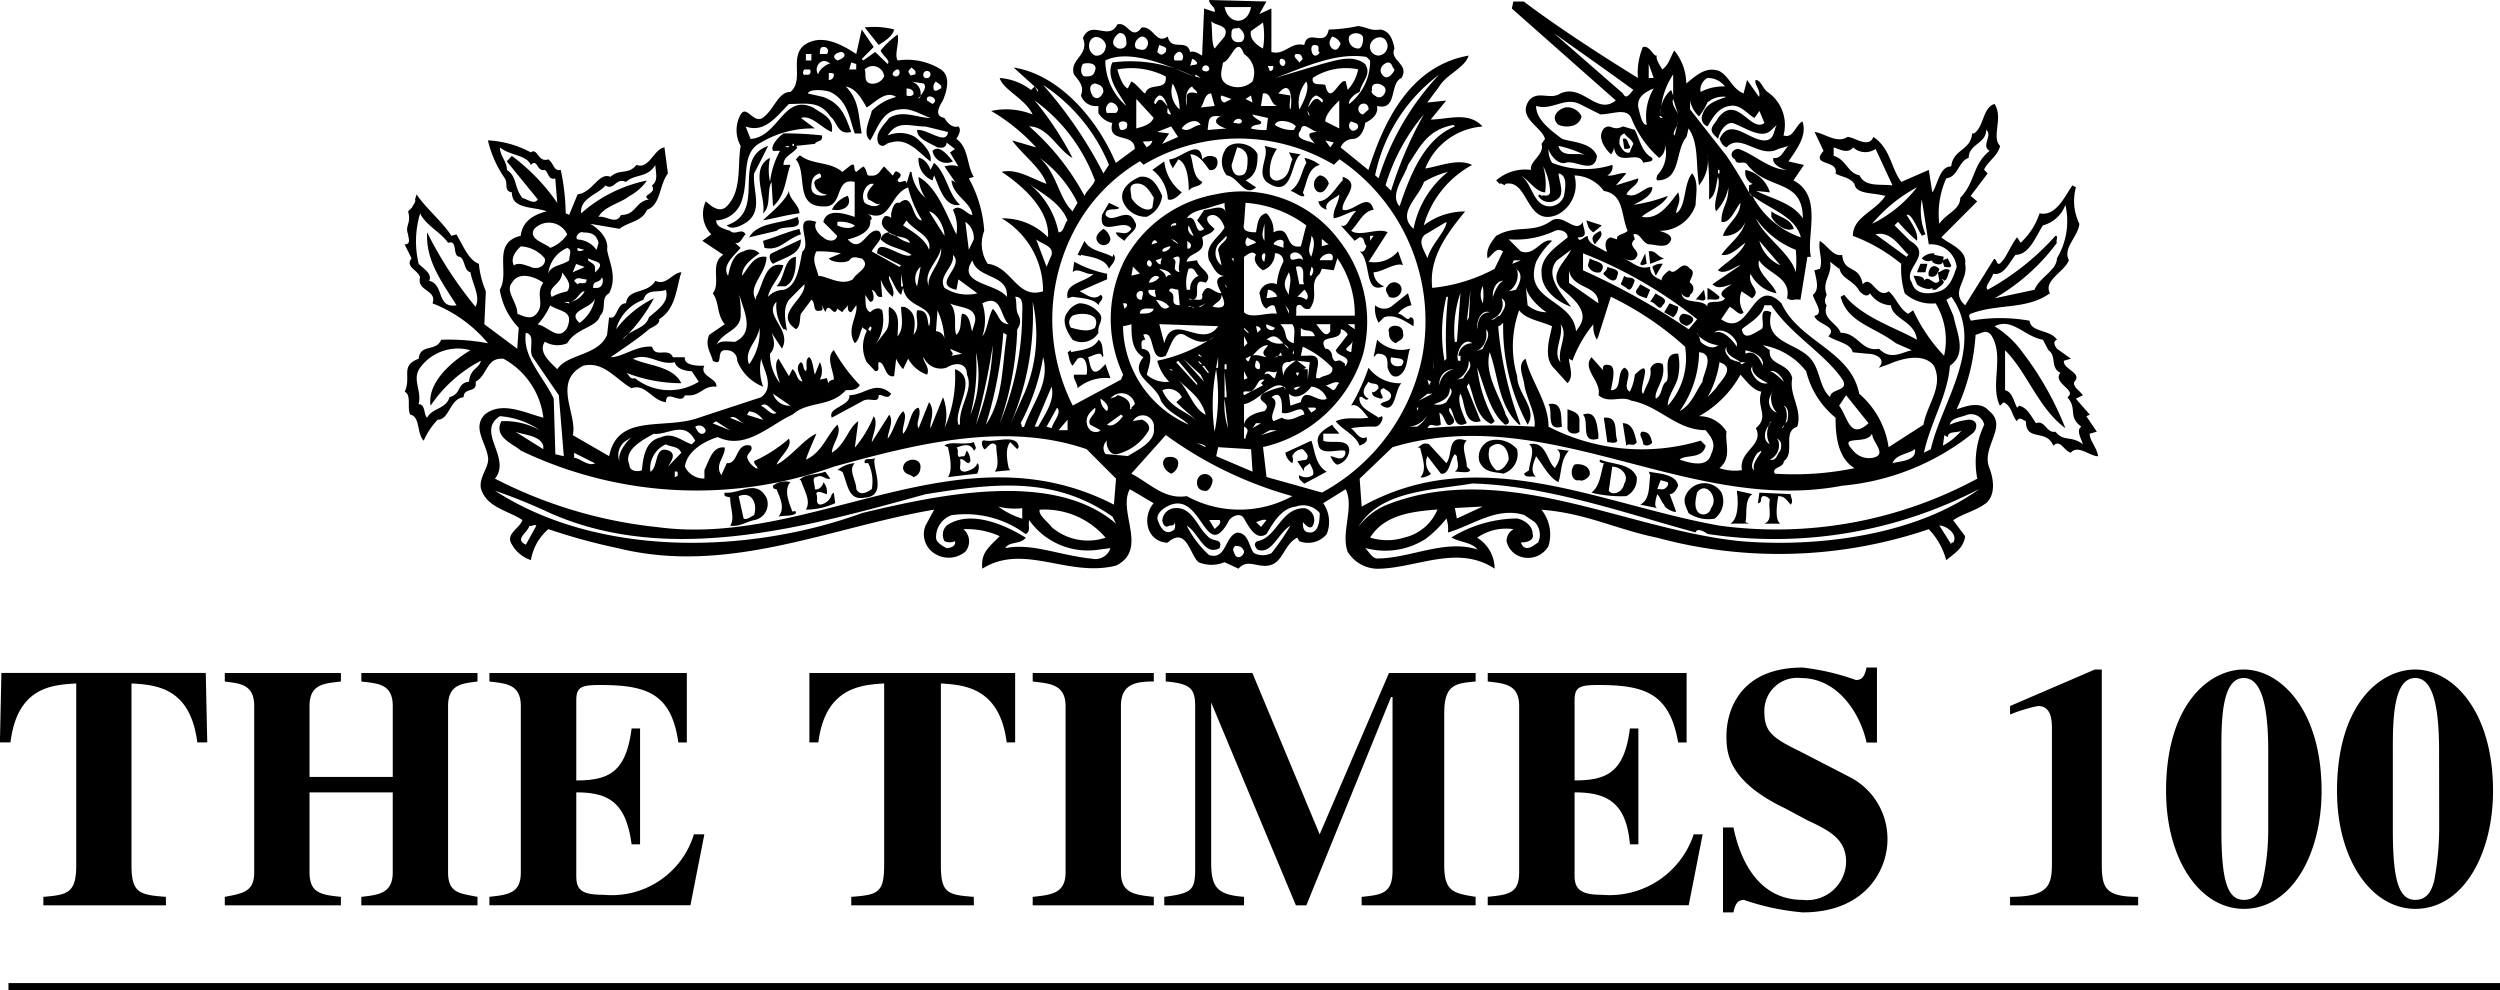
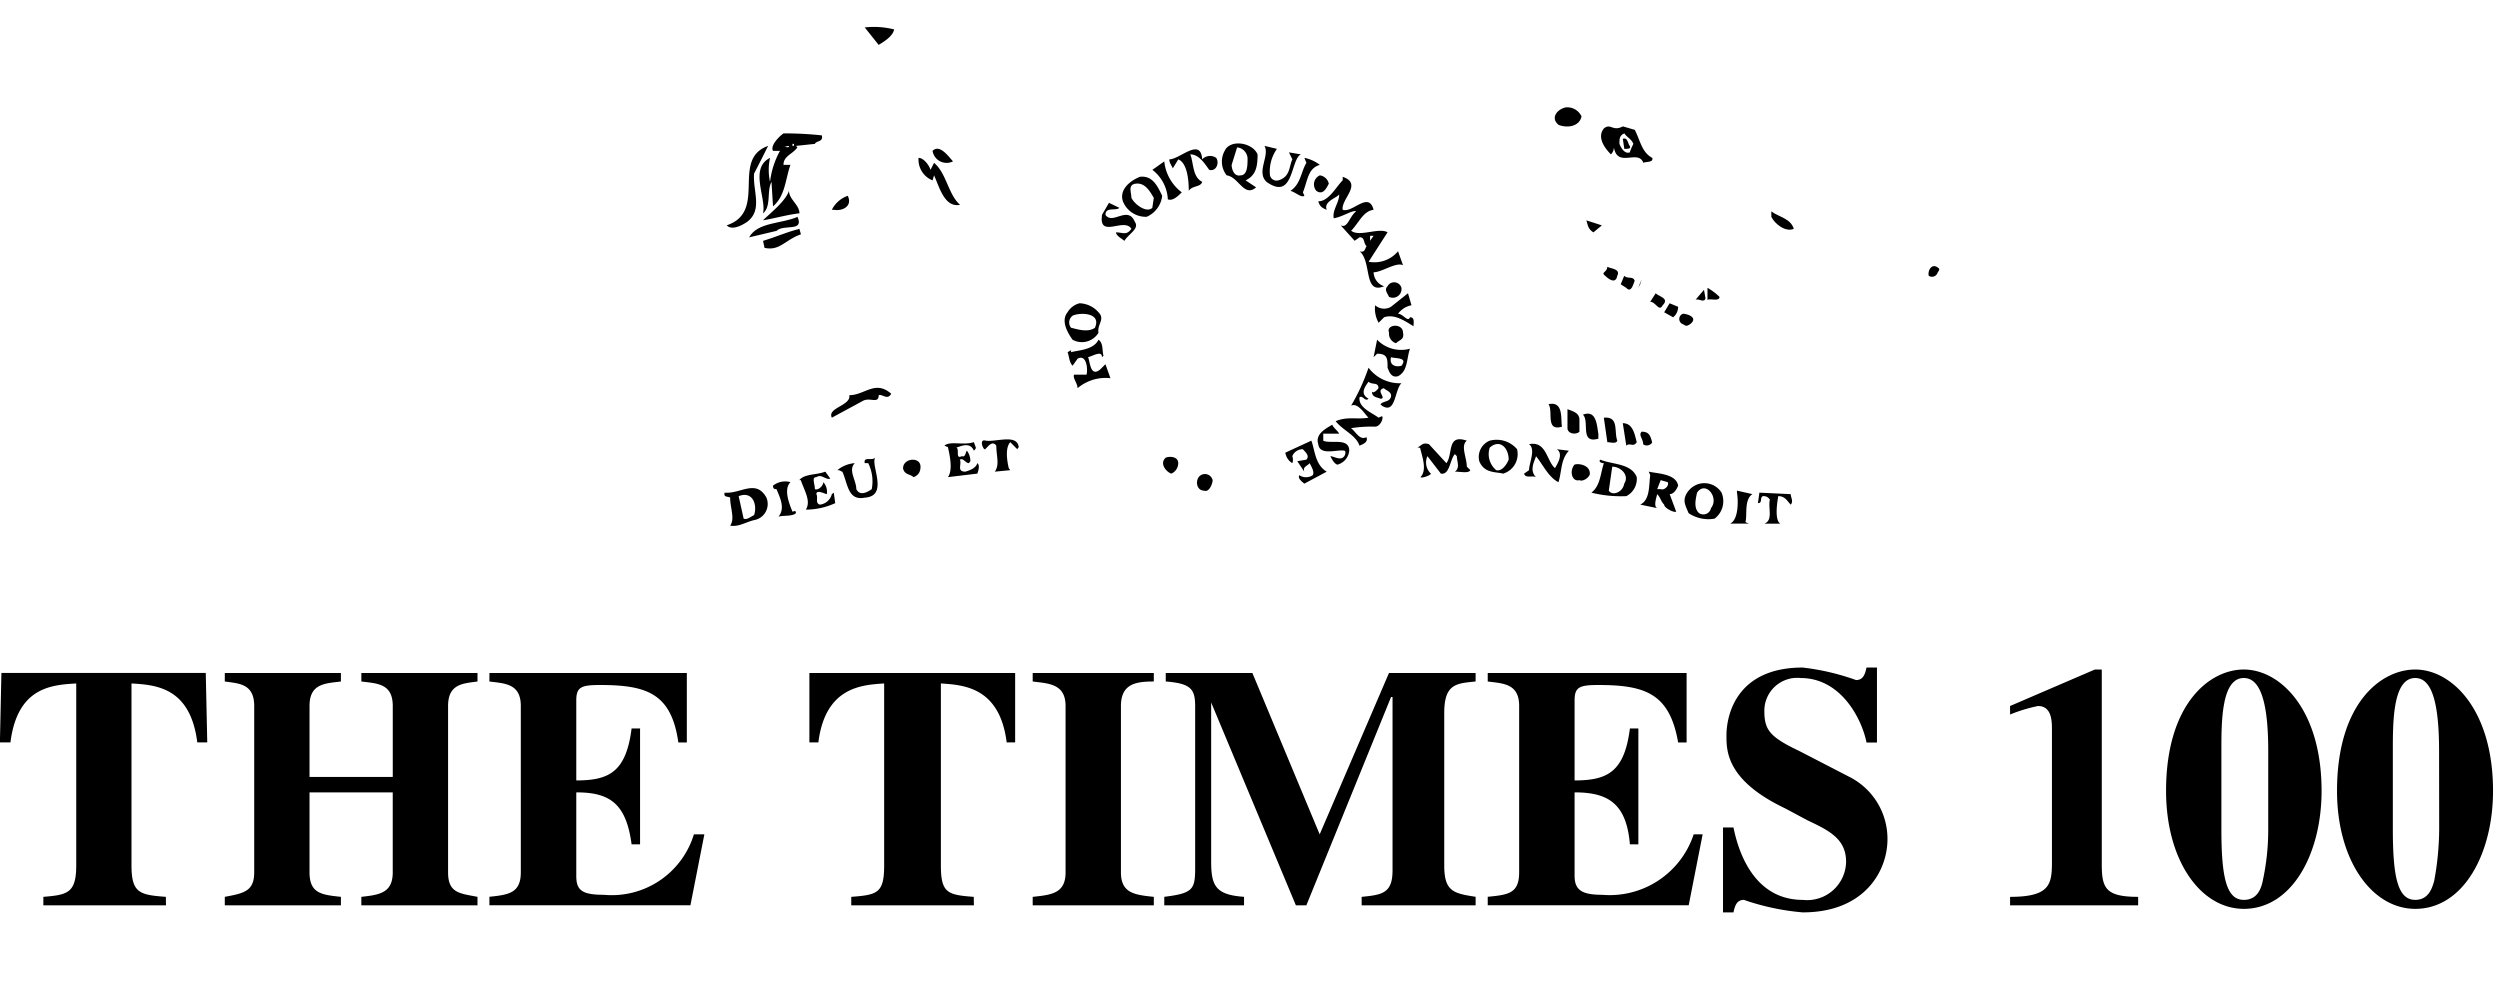
<svg xmlns="http://www.w3.org/2000/svg" id="Group_10" data-name="Group 10" width="115.426" height="45.731" viewBox="0 0 115.426 45.731">
  <g id="the-times-100-1" transform="translate(0)">
-     <path id="Path_2" data-name="Path 2" d="M114.757,81.716l.322-.092-.483-.715.162-.069-.644-.738.322-.162c-.162-.231-.483-.392-.391-.623.391-.415-.553-.577-.483-.969l.322-.093-.644-.462c-.069-.093-.23-.323,0-.415-.322-.485-1.2-.323-1.266-.877a7.661,7.661,0,0,0-2.714,0c0-.069-.162-.231,0-.323,1.265-.484,2.554-.162,3.658-.946-.322-.577.644-.969.875-1.522-.3-.577.414-1.061.482-1.684a2.379,2.379,0,0,1-.16-1.684l-.162-.093c-.391.577-.782,1.453-1.518,1.292a3.176,3.176,0,0,1-.873,1.361l-.162-.254c-.322.415-.483.9-.713,1.13-.069.093-.162.162-.231,0,0,0-.091-.231-.16-.069L109,75.789c-.713-.646.162-1.13,0-1.915.093-.646-.713-.9-1.1-1.222l1.657-1.661-.3-.254.782-1.038-.162-.162c.093-.323.644-.646.736-1.107-.414-.415.162-1.292-.253-1.938-.553.162-.483,1.038-.944,1.361h-.093c-.068.807-.873.715-.966,1.522-.553,0-.621.876-.875,1.2l-.16-1.038-1.266.554c-.483-.623-.483-1.522-1.289-2.076-.23.554-.874,0-1.2,0-.483.323-1.036-.162-1.518-.231l.414.876c-.645.715.713.392.552,1.038.23.162.644.162.875.485.069.484.806.392,1.427.554-.46.715-1.5.969-1.5,1.846a7.728,7.728,0,0,1,2.232,1.292,4,4,0,0,0,.162,1.361,1.851,1.851,0,0,0,1.426.462,3.274,3.274,0,0,1,.391,2.422,7.818,7.818,0,0,1-1.427-2.1l-.231.162c-.414-.231-.575-.784-.9-1.038-.553.393-.782-.807-1.2-.323-.162-.946-.875-.485-.944-1.361-.414.093-.644-.392-1.035-.646-.093.415.162.9,0,1.292l-.253.069c.091.415.253.9-.069,1.13.069.323.552.876.069.969.091.392,1.128.485.644.946.391.254,1.035.323,1.128.738l.713.069c.322,0,.875.231.483.646l.46-.162c.575-.254,1.61-.554,2.094.069.46.969-.322,1.777-.483,2.722l-1.61,1.038a4.021,4.021,0,0,0-1.358-2.468c-.391-2.007-2.783-2.4-3.589-4.175-1.358-1.361-1.428,1.684-2.785.738l.391-.577c.23.093.483.485.644.254a1.06,1.06,0,0,1-.091-.969l.482.323c.483-.393-.23-.554-.069-1.131a1.7,1.7,0,0,0,1.2.9c-.16-.484-.966-.969-.806-1.522.391.623,1.518.784,1.289,1.754.3.162.3,0,.621.069l.322-1.984h.162c-.23-.969.576-2.814-.806-3.529l.483-.715-.713-.162c.391-.577.873-1.2.644-1.846-.322.162-.414.807-.875.646a1.844,1.844,0,0,0-.736-2.007c-.23-.162-.3-.554-.552-.554-.069.231.253.462.16.784l-.552-.784-.162.623c-.552-.231-.644-.784-1.128-1.038-.644-.231-1.1.254-1.518.577a2.454,2.454,0,0,0-.552-1.522c-.231.392-.231.623-.553.877-.093-.162-.322-.485-.253-.646-.162.069-.322-.485-.644-.393a3.061,3.061,0,0,0-.231,1.43c-1.679-1.038-3.681-2.33-5.269-3.529h-.483l-.068.323L92.87,66.33c-.875.715-1.518-.784-2.554-.323-.483.323-1.036-.162-1.451.323-.552.807.576,1.2.738,1.777l-.162.231c.162.484-.576.807-.483,1.2a2.035,2.035,0,0,0-1.61.485l.16.162c.093-.093.253.162.253,0,1.1-.254.944,2.007,2.394,1.43a1.553,1.553,0,0,0,.806-1.822,1.74,1.74,0,0,1,1.357.715c.944.162.782,1.107,1.1,1.846-.16.162-.552.162-.482.393l-.3-.093c-.323.093-.254.484-.162.646h-.093c-.322-.231-.806-.323-.806-.715-.23.069-.391.323-.459.069.552,0,.23-.393.23-.715-.322.577-.875-.393-1.427-.069-.9.646-1.611.162-2.577.715-.3.392-.46.646-.393,1.038.254-.162.393-.554.715-.322l-.391.807a7.712,7.712,0,0,1-2.877.877c-.16-1.361.645-2.468,1.518-3.53a3.13,3.13,0,0,0-1.91.646,4.6,4.6,0,0,1,2.232-2.791c-.644-.323-1.518.069-2.163.162a3.086,3.086,0,0,1,2.646-1.937c-.644-.715-1.611-.323-2.394-.323l.715-.876-.875.092.552-.738c.323-.554,1.2-.876,1.358-1.43-2.716.484-3.912,3.045-4.626,5.282L80.166,68.5a.624.624,0,0,1,.553-.392c.414,0,.576-.577.576-.738.322-.162.621-.392.552-.784.967.231.553-1.038,1.128-1.292.391-.646-.575-.807-.322-1.361-.093-.484-.253-.807-.644-.876-.483.069-.553-.093-1.036-.162a7.074,7.074,0,0,1-1.357.162c-.162.876-.967-.093-1.128.715-.644-.162-.875.485-1.518.323V62.085l-.553.254.323-.577-2.647-.069c0,.231.322.323.253.554l-.483-.162-.092,2.169c-.161-.069-.322-.231-.552-.162-.161-.646-.875,0-1.036-.715-.552.392-.644-.484-1.2-.415-.483.646-.644-.3-1.128-.138-.391.784-1.2-.254-1.587.623.322.807-.644.969-.414,1.684.253.323.483.554.322.969a.733.733,0,0,0,.805.485v.323a.972.972,0,0,0,.644.462c-.253.969,1.036.415,1.036,1.2l-.875.646c-.874-2.076-2.646-4.083-4.718-4.406l.967.876.161.162v.092l-.161-.254-.161.162a2.689,2.689,0,0,0-1.449-.554c.161.554,1.2.969,1.518,1.684a3.249,3.249,0,0,0-1.91-.162A8.864,8.864,0,0,1,66.108,68.5L65,68.175c.46.646,1.358,1.292,1.587,2.007-.713-.254-1.358-.715-2.071-.554.944.623,2.232,1.753,2.14,3.022a2.913,2.913,0,0,0-2.14-.877,3.874,3.874,0,0,1,1.91,3.368c-1.2.393-1.427-1.13-2.554-1.269a1.666,1.666,0,0,1-.161-1.522A5.734,5.734,0,0,0,63,69.929l.231-.069c-.322-.485-.231-1.361-.806-1.753.092-.162.254-.415.092-.577-.322.093-.552-.231-.644-.392-.552-.093-.161-.646-.069-.807.161-.393.391-1.107-.092-1.43a2.917,2.917,0,0,0-2-.415c-.162-.3.092-.784,0-1.2a4.052,4.052,0,0,0-.782.738c.069.231.483.462.322.623l-.575-.554-.552.392-.069-.069.552-.554-.552-.807-.253,1.13c-.644-.415-1.587-.969-2.393-.415-.713.554,0,1.614-.644,2.168-.552,0-.713.715-1.2,1.131-.483.461-.806-.577-1.1-.093a1.484,1.484,0,0,0,0,1.453c-.162.946.069,2.076-.644,2.791-.322.322-.713,0-.966-.231a1.354,1.354,0,0,0,.253,1.522l-.414.3.967.646c-.644.415-.092,1.292-.483,1.777.322.462.162.946.552,1.43l-.713.484c-.231.485.092.877.161,1.2.552.322.069-.554.644-.485a.471.471,0,0,1,.483.485,2.1,2.1,0,0,0,1.2,1.2,2.3,2.3,0,0,1-.092-1.292c.092.484.644,1.292,0,1.776l-2.877.946c-1.587.577-3.751-.231-4.142,1.776l-1.68-.969c.231-.946-.967-2.468.483-3.206.944-.231,1.518.646,2.232,1.038.644-.231.944.577,1.587.646,0-.646.713.162.875-.323.736.093.805-.461,1.45-.392.068-.393-.806-.485-.552-.969h-.161c-.322,0-.805-.069-.736-.392h-.552c-.231-.485-.806.069-.967-.485-.713-.069-1.358.485-1.91.485.552-.392,1.2-.807,1.772-1.292.069-.069.552-.231.46-.462.805-.484.805-1.522,1.035-2.168-.391,0-.713.646-1.2.392-.391.646-1.266.323-1.358,1.038-.46,0-.391.807-.782.646l-.092.807c-.391.969-1.841.877-2.3,1.592-.322-.323-.9-.784-.575-1.269a1.157,1.157,0,0,0,1.035.069c.414-.715,1.358-.715,1.518-1.269.322-.323,0-.807.414-1.038.391-.738,0-1.453-.092-2.007.092-.577-.483-1.038-.782-1.2l1.358.231c.391-.322,1.036-.322,1.266-.876.644-.231.552-1.13.966-1.684l-.161-1.2c-.483.069-.713,1.038-1.289.807-.391.485-.782.162-1.2.554-.552-.231-.805.715-1.518.807l-.391.946-.161-.069a9.959,9.959,0,0,0-.23-2.007c-.322.093-.322-.323-.575-.484-.483.162-.483-.554-.806-.323a4.642,4.642,0,0,0-1.979-.554,5.014,5.014,0,0,0,.782,1.754c.162.254-.068.577.322.646,0,.807,1.035.646,1.61.877-.644.162-1.128.485-1.2,1.13-1.358.323-.483,1.684-.967,2.491a3.256,3.256,0,0,0,.875,1.754l-.069.969-1.518-1.13.069-1.522a4.251,4.251,0,0,1-.322-1.269c-.46-.162-.713-.807-1.036-1.361l-.23.069c-.414-.646-1.2-1.292-1.611-1.915l-.069.231c.069.162-.231.392-.093.323l-.229.232c.161.577-.161.646,0,1.061,0,.139.161.462-.161.462l.322.646c-.322.393.322.554.391.877-.161.646.806.577.575,1.2A6.3,6.3,0,0,1,40.8,77.542a9.761,9.761,0,0,0-2.163-.162c-.231.577-.967.162-1.036.877-.875.323-.322.807-.644,1.522.322.162.092.738.253,1.061.46.069.3.876.621,1.2a3.381,3.381,0,0,1,.644-.969c.552,0,.552-.969,1.2-1.038,0-.484.644-.162.552-.715.575-.323.483-1.13,1.289-1.061a3.591,3.591,0,0,1,1.841,2.722c-.875-.231-1.933-.784-2.715-.139-.575.623.069,1.269.161,1.984.069.485-.575,1.038-.253,1.615.322.715,1.289.876,1.841,1.269-.161.415-.806.646-.483,1.13a1.553,1.553,0,0,0,.874.715,2.393,2.393,0,0,1,.806-1.43,27.289,27.289,0,0,0,3.2.877c5.108,1.269,9.826-.969,14.612-1.776L61,85.963a1.055,1.055,0,0,0,.391,1.269,1.2,1.2,0,0,0,1.449-.069.732.732,0,0,0-.093-1.038,3.708,3.708,0,0,1,1.681.323c-.552.554-.875.784-.806,1.5,1.933-1.2,3.935.415,6.167-.139,1.518-.738.069-2.492.644-3.529l1.1.646a1.243,1.243,0,0,0-.231,1.2.933.933,0,0,0,.875.623c.875-.784,1.036.577,1.427.9a1.537,1.537,0,0,0,1.2,0l.644.3c.414-.461.806-.069,1.358-.139.713-.093.713-.969,1.358-1.292l.093.162a1.122,1.122,0,0,0,1.265-.323,1.5,1.5,0,0,0-.16-1.43l1.035-.646c.414.807-.231,2.007.093,2.884a1.64,1.64,0,0,0,1.518.784c1.748-.069,3.589-1.108,5.269,0a1.687,1.687,0,0,0-.806-1.43,2.332,2.332,0,0,1,1.679-.393.628.628,0,0,0-.322.554.972.972,0,0,0,.644.715,1.089,1.089,0,0,0,1.289-.485,1.83,1.83,0,0,0-.322-1.683c2.07.161,3.429.9,5.339,1.292a21.486,21.486,0,0,0,12.542-.393,3.272,3.272,0,0,1,.806,1.43c.391-.322.806-.554.873-1.107l-.552-.738c.483-.323.966-.393,1.518-.784.482-.416.322-1.2.16-1.614-.414-.969.875-1.915,0-2.63-.414-.484-1.035-.254-1.518-.092a9.569,9.569,0,0,0,.875-3.438c.322-.092.483-.254.713,0,.644.969-.069,2.33.414,3.276l.162-.162c.391.162.391.646.621.876.093-.231.253-.069.414,0,0,.969.943.323,1.265,1.13.323-.323.483.231.806.323.323-.392.875.162,1.266.162-.071-.417-.393-.717-.393-1.04Zm-4.464-7.382c.483.093.713-.461,1.035-.876.644,0,.944-.876,1.266-1.361a1.509,1.509,0,0,0,1.035-.946,3.337,3.337,0,0,1-.391,2.468c0,.554-.806.877-1.035,1.453l-1.841.393a9.426,9.426,0,0,0,2.876-2.561c-.069-.093.093-.323-.069-.323a11.912,11.912,0,0,1-3.129,2.491C109.878,74.911,110.2,74.658,110.293,74.334Zm-6.88.969-.162.093c.323,1.2,1.518,1.361,2.555,2.146l.736.322c-.483.093-.967.485-1.518-.069-.806.162-.967-.738-1.773-.738-.16-.462-.873-.623-.644-1.269-.137-.162-.069-.323,0-.485-.23-.646.254-.877.162-1.522l.414.323v-.092c.068.577.644.577.943,1.13.093.093.322.323.483.093a1.2,1.2,0,0,0,.966.554c.069.646,1.1.715,1.2,1.591-.967-.554-2.556-1.038-3.361-2.077ZM47.494,78.256c.736-.3,1.2.323,1.933.162.069.323.552.415.782.415l.322.484a2.557,2.557,0,0,1-2.946-.162c-.253.069-.253-.162-.414-.254a7.037,7.037,0,0,0,2.554.485c-.39-.807-1.587-.807-2.232-1.13Zm.483-2.722c.162-.554.713-.3,1.036-.462.161.554-.322.877-.782,1.269-.161.554-.9.554-1.22,1.038a7.523,7.523,0,0,0,1.45-1.914,4.9,4.9,0,0,0-1.749,1.43,2.023,2.023,0,0,1,1.265-1.361Zm-7.754.322A18.02,18.02,0,0,1,37.99,72.42c-.069,1.292.644,2.238,1.358,3.368-.944.162-.552-.969-1.266-1.13.161-.323-.254-.554-.483-.784a4.451,4.451,0,0,1,.069-2.33c.253.554.967.877,1.289,1.361.483-.162.162.646.552.646.254.162.162.623.483.715.069.484.483,1.13.231,1.591Zm-.3,3.46c-.575.069-.322.554-.9.715-.161.554-.782.485-1.036.946-.161-.139-.069-.623-.391-.623.161-.646-.322-1.131.069-1.684a2.166,2.166,0,0,1,2.324-.807c-.806.485-2,1.453-1.841,2.561a6.361,6.361,0,0,1,2.324-2.076C40.383,78.74,39.993,78.671,39.923,79.317Zm68.207-9.389c.552-.069.552-.784,1.035-.946,0-.646.806-.646.806-1.292.322.254-.254.738.16.969-.806.646-.644,1.43-1.357,2.169,0,.554-.644.715-.967,1.2a3.963,3.963,0,0,1,.323-2.1Zm-4-.139c-.552-.093-.621-.738-1.2-.9V68.5c.254.069.645.323.9,0a.83.83,0,0,0,1.035.069l.782,1.684C105.092,70.182,104.379,70.343,104.126,69.79Zm2.646.554a5.914,5.914,0,0,1-2.07,1.684A6.994,6.994,0,0,1,106.772,70.343Zm-.484,3.207-1.426-1.038c.713-.162,1.1.554,1.518.946Zm1.519,1.591c-.482.162-1.128.162-1.265-.392-.483-.646,1.035-1.292-.093-1.938l-.713-.715.162-.162a7.858,7.858,0,0,0,.874.876c.069-.392-.23-.784-.483-1.2.254-.069.483.646.715.969l.16-.069A2.871,2.871,0,0,1,107,70.9l.322,2.077a1.191,1.191,0,0,1,1.288,1.038c-.16.485-.322.969-.805,1.13Zm-1.128,7.29c.093.554-.713.554-1.035.646C105.806,82.662,106.38,82.662,106.679,82.432Zm-1.978-.716c0,.392.713.946.068,1.107a.942.942,0,0,1-.943-.323C103.09,81.716,104.447,82.27,104.7,81.716ZM99.27,83.4c-.253-.093,0-.646.162-.807l.16-.093c0,.162-.483.577-.322.9Zm-.575,0a2.189,2.189,0,0,1-1.036-.093c.576-.485.254-1.107.322-1.684a1.464,1.464,0,0,0-1.265-.715,4.924,4.924,0,0,0,1.91-1.915c.23.231.552.715.966.784-.253.738.391,1.13-.253,1.684.391.808-.805,1.039-.644,1.939Zm-1.91-1.361a9.4,9.4,0,0,1-7.02-.646c0-1.13-.806-2.076-1.058-3.137-.391.254-.139.738-.069,1.13.069.646.553,1.361.483,2.007a35.726,35.726,0,0,0-4.947.069c.16-.323.3,0,.621-.162l-.069-.554c.323.162.231.807.645.485.16-.254-.322-.485-.162-.715.23.231.162,1.038.782.715-.16-.392-.46-.969-.3-1.361.23.323.139,1.522.943,1.269l-.644-1.591.093-.162c.23.554.322,1.522.966,1.846.069.069.139,0,.231-.093a6.365,6.365,0,0,1-.806-2.468c.322.807.575,2.076,1.288,2.63.391-.069,0-.392,0-.554-.322-.876-.966-1.846-.713-2.791.391,1.038.391,2.468,1.358,3.345h.068a16.855,16.855,0,0,1-1.035-4.544c.069,0,.162-.093.231-.162A9.54,9.54,0,0,0,88.8,81.3c.482-.715-.483-1.43-.483-2.238a4.9,4.9,0,0,1,.093-3.045c.3.415.943.484,1.518.738-.093.461-.414,1.43.068,1.914l.645.715c.322-.323.069-.807.069-1.13l.16.093a5.738,5.738,0,0,1,.967-1.684,1.174,1.174,0,0,0,.16.715l.069-.162.576-1.822a14.46,14.46,0,0,1,3.428,2.307,3.26,3.26,0,0,1-.8,2.722c0-.485.391-.876.482-1.361a2.632,2.632,0,0,0,0-1.038c-.806-.069-.322,1.038-.552,1.292-.254.162-.162.623-.483.784-.093-.392.483-.877.322-1.591a.381.381,0,0,0-.575.231c.091.415-.231.807-.322,1.13-.3-.093.575-1.846-.391-.877a2.4,2.4,0,0,1-.231.784c-.414-.231.231-.877-.253-1.107-.391.231-.069,1.038-.621,1.038.068-.392.23-.969,0-1.13-.414-.162-.414.162-.323.254l-.575-.646c-.46.554.483,1.13.322,1.753.483.416,1.035,0,1.518.254,1.289.231,2.071,1.361,3.429,1.361.322.392.483.646.253,1.107-.16.646-.966.415-1.449.254.253-.254,1.058,0,1.2-.646l-.23-.234Zm-12.611-1.2v0a1.229,1.229,0,0,1-.483.554h-.414A1.038,1.038,0,0,0,84.175,80.84Zm-.484-.162v-.162h.069Zm.783-.323c.483-.162.736-.323.736-.738.23.162-.093.484-.16.646A.681.681,0,0,1,84.474,80.355Zm1.058-1.13a.934.934,0,0,0,.553-.876c.23.322-.162.553-.253.807Zm3.176-4.406c0,.485.575,1.038.966,1.292a1.373,1.373,0,0,1-.874-.323Zm1.611,1.846c.391.484-.162,1.13,0,1.753C89.928,77.956,90.479,77.218,90.319,76.664Zm6.467.808-.069-.254c0-.069-.093-.069-.093-.162l.093.162a1.57,1.57,0,0,0,.875.415c-.254.231-.646,0-.806-.161Zm.873.946c.806.254,0,.9-.16,1.2l-.391.415a4.767,4.767,0,0,0,.552-1.615Zm-.943-.462c.782.069.16,1.038.16,1.361-.322.462-.482,1.038-1.058,1.361a4.807,4.807,0,0,0,.9-2.722Zm2.14.07v-.162c.414.093.736.254.806.554v.162C99.592,78.418,99.339,77.794,98.856,78.026Zm.253.715.069-.162c-.069.415.414.646.713.807-.391.093-.713-.322-.782-.646Zm.782,2.653c.162-.092,0-.162.162-.254a.976.976,0,0,0-.069,1.061C99.661,82.039,99.73,81.624,99.891,81.393Zm.806-.876-.069-.093c.231.093.231.415.162.715l-.093.093c-.069.069-.069.231-.16.231l.16-.231A.957.957,0,0,0,100.7,80.517Zm-.713-1.684c.23-.093.553.231.644.484C100.536,79.225,100.145,78.833,99.983,78.833Zm.162.784a1.008,1.008,0,0,0,.16,1.13.544.544,0,0,1-.322-.715Zm.23,2.422-.069-.093c.231.093.231.323.162.554-.162.162-.162.485-.483.415A.736.736,0,0,0,100.375,82.039Zm.252.946c.553-.392-.091-1.361.622-1.592.253-.807-.391-1.453-.231-2.238-.16-.738-1.128-.576-1.035-1.292l-.322-.231a3.248,3.248,0,0,1,2,1.2,3.987,3.987,0,0,0,1.357,2.146c0,.738.069,1.846.875,2.33a13.873,13.873,0,0,1-3.683.254C100.052,83.239,100.627,83.308,100.627,82.985Zm3.912-1.753c-.875.807-.966-.323-1.357-.807l.322-.485ZM99.73,75.788h.322c.9,1.361,2.485,2.238,3.29,3.437.322.554-.575.393-.575.807-.46-.415-.46-1.13-.782-1.614-.576-.946-2.324-.784-1.933-2.307-.713-.323-.23.646-.46.784-.322.162-.806.577-.9,0C99.017,76.6,99.592,76.342,99.73,75.788Zm-.875,2.63-.16.093c-.069,0-.069-.093-.069-.093a1.848,1.848,0,0,1-.483-.162c-.069-.139-.322-.3-.162-.554-.068.415.483.554.645.715Zm-.391-.877V77.7c-.23-.323-.644-.807-1.035-.646C97.591,76.826,98.235,76.987,98.464,77.541ZM99.5,72.812l.967,1.13A1.706,1.706,0,0,1,99.5,72.812Zm1.68,1.453c-.23-.876-1.449-1.614-1.841-2.491a4.028,4.028,0,0,0,1.841,1.453A5.169,5.169,0,0,1,101.18,74.265Zm-4.073-8.973a1.017,1.017,0,0,1,.806.392,2.273,2.273,0,0,0-1.128.254.616.616,0,0,1,.322-.646ZM96.3,66.33a1.32,1.32,0,0,0,.414.738,3.3,3.3,0,0,0,.391-.646,1.1,1.1,0,0,1,.874-.254c-.482.162-.966.323-1.1.807a.4.4,0,0,0,.231.554c.23-.392.483-.876,1.035-.946.483-.093.806.392,1.128.554l.23-.323.231.554c-.622.485-1.266-1.361-2.14-.231-.162.322-.483.484-.162.807l.162.162c.068-.323.322-.738.644-.738.552.162,1.357.807,1.818.323l.253-.231c-.16.231-.093.715-.575.715-.713,0-1.588-1.107-2.071-.069.093.231.162.323.322.392.645-.715,1.518.554,2.394.069l.483-.138c-.231.138-.322.623-.713.554-.093.323.482.554.644.554-.806,0-1.518-.715-2.255-.969-.3,0-.46.323-.162.485.093.323.414,0,.576.254.943,1.2,2.554.623,2.554,2.468-.483-.715-1.357-.877-2.163-1.269l.644.069a1.52,1.52,0,0,0-1.128-1.038.576.576,0,0,0,.322.646l-.16.069v.323c.091.093.091.162.16.162.875.646,2,.969,2.232,1.915a3.975,3.975,0,0,1-2.232-1.915h-.069l-.091-.162c-.322-.554-.645-1.107-1.036-1.684L96.3,66.744V66.33ZM97.591,69.7v-.162h.068V69.7Zm-1.842-2.722c-.091-.231-.322-.485-.23-.715Zm0,.323-.16.646C95.427,67.852,95.749,67.529,95.749,67.3Zm-.23-2.169V66.1l-.093-.254a1.373,1.373,0,0,0-.483,1.13A3.416,3.416,0,0,1,95.519,65.13Zm-.576,1.915.093.093h-.093l-.068-.093Zm-.552-2.4.23.646h-.23Zm.23,1.131A2.522,2.522,0,0,0,94.3,67.46c-.23,0-.3-.484-.391-.807-.07-.485.322-.716.713-.877ZM90,63.215c1.129.807,2.486,1.754,3.683,2.63-.162.162-.322.485-.483.162Zm.483,7.52a.719.719,0,0,1-.713.485c-.736-.069-.736-1.038-1.289-1.43.391.231.715.784,1.129.784a2.937,2.937,0,0,0-.093-1.2,2.723,2.723,0,0,1,.322,1.2c-.069.254-.322.093-.391.162l-.093-.069-.069.069a.6.6,0,0,0,.875.162c.391-.231.069-.876.069-1.2C90.641,69.79,90.549,70.343,90.479,70.735Zm3.359,2.815c.162-.323-.482-.485-.091-.807l-.069-.231c.322-.093.391.392.713.462.322,0,.875.254,1.035-.231,0-.231-.322-.323-.552-.393a1.736,1.736,0,0,0,1.679-1.2c0-.415.162-1.061-.16-1.453-.414.485-.254,1.522-.736,1.846,0-.322.253-.484.091-.969-.391.485-.874,1.292-1.679,1.13.23-.254.966-.484,1.2-.969a7.23,7.23,0,0,1-1.588.415c.322-.162.874-.415.874-.807-.322-.093-.713.554-1.2.323.16-.323.552-.415.552-.738l-1.035.322.483-.554c-.254-.069-.645.162-.875.093a.447.447,0,0,0,.23-.485,4.144,4.144,0,0,1-2.783-.093,1.068,1.068,0,0,1-.162-.646c.069.323.46.738.782.646.414-.162,1.357.577,1.45-.323-.253-.623-1.128-.623-1.611-.784-.552-.415-1.2-.9-1.2-1.522.736.231,1.288-.415,2-.093l.967.485c.552,0,1.2-.323,1.427.162a4.79,4.79,0,0,0,1.289,1.846.6.6,0,0,0,.23-.715,1.474,1.474,0,0,1-.322,1.522c0,.069-.069.139,0,.231,1.128,0,.806-1.361,1.357-2.007l.093-.392c.483.715.322,1.591.483,2.63a1.822,1.822,0,0,0,.391-1.43,15.78,15.78,0,0,1,.069,2.076c.322-.162.322-.715.414-1.038.16.484-.254,1.13-.093,1.591a2.156,2.156,0,0,0,.575-1.107c0,.807-.322.877-.322,1.592.391.092.621-.554.875-.877,0,.646-.645.969-.806,1.522a1.017,1.017,0,0,0,1.035-.646c-.16.646-.782,1.038-1.1,1.522.391.093.782-.323,1.1-.554-.23.554-.875.876-1.265,1.269.322.254.874-.231,1.035-.231l-1.289.876c.254.254.576.093.9,0-.254.162-.736.415-.322.646-.162.323-.9,0-.806.392h0c-.231-.392-1.128-.069-1.2-.623.069.162.391.3.391.069a.323.323,0,0,0,0-.554c-.069-.093.322-.485,0-.646-.391-.485-.644.392-.944.069-.16.093-.482.415-.322.485-.322-.162-.575-.231-.575-.646-.553.162-.782-.231-1.266-.393.069,0,.483.255.644-.068Zm-3.612-5.121a5.285,5.285,0,0,1,1.288.461C91.125,68.659,90.387,69.051,90.226,68.429Zm1.128,4.96a20.172,20.172,0,0,1,5.269,3.045l-.391.462a31.878,31.878,0,0,0-4.878-2.722v-.784Zm.713,2.307L90.71,74.75v-.577C90.871,75.072,92.067,74.819,92.067,75.7Zm-2-3.345c.162-.093.576,0,.576.3-.483.415-1.289.9-1.2,1.683,0,.738.713,1.292,1.357,1.522-.322-.461-1.288-1.43-.644-2.146l.644-.484c-.253.554-1.035,1.107-.482,1.753.482.415,1.357,1.038.874,1.777l-.16.231c-.162-1.522-2.463-1.361-1.841-3.206a3.577,3.577,0,0,1,.736-.969c-.483-.162-.806.738-1.451.485l-.552-.554A4.273,4.273,0,0,0,90.065,72.35Zm-1.588,1.361-.39.162.068-.162h.322Zm-.16.462-.069-.069c.391.231.162.715,0,.969l-.322.069A.9.9,0,0,0,88.316,74.173Zm-.644.485c-.231.093-.391.484-.483.738l.023.139C87.12,75.234,87.281,74.658,87.673,74.658Zm-.07.807c.322.231.069.554-.093.807-.16,0-.23.231-.391.162A.738.738,0,0,0,87.6,75.465Zm-.875-.554a2.972,2.972,0,0,1,0,.784A.843.843,0,0,1,86.728,74.911Zm.322,1.2c-.482,0-.575.484-.575.784C86.407,76.6,86.636,75.949,87.05,76.111Zm-.16.945v-.162c.23.323-.093.646-.162.9l-.414.162A.825.825,0,0,0,86.89,77.056Zm-.736-1.984-.069,1.269-.093.162Zm.091,2.469a.622.622,0,0,0-.644.577h.093v.231H85.6C85.439,78.026,85.832,77.218,86.245,77.541Zm-.552-2.307-.162,2.238c-.093,0-.093,0-.093.069A5.329,5.329,0,0,1,85.693,75.234Zm-.644.162h.068a17.448,17.448,0,0,0-.068,2.86l-.093.093A7.112,7.112,0,0,1,85.05,75.4Zm.322,3.344a.836.836,0,0,0-.645.738A.649.649,0,0,1,85.371,78.74Zm-.9-.069v.069l-.069-.484Zm-.07,1.2-.644.323.414-.323Zm-.229-.646.16.093-.091.162Zm-.093-6.713.967-.577c0,.415-.715,1.038-.875,1.683C84.013,73.227,83.691,72.812,84.082,72.512Zm1.035-2.884a4.444,4.444,0,0,0-1.587,2.63c-.806-.715.23-1.43.482-2.168a4.308,4.308,0,0,1,1.1-.462Zm.254-2.168.068.069c-1.426.577-2.07,2.261-2.554,3.691-.482-.554.231-1.361.391-1.915.575-.876.9-1.614,2.094-1.845ZM82.494,70.5l-.253-.254a9.2,9.2,0,0,1,1.771-3.275A18.361,18.361,0,0,0,82.494,70.5Zm2.232-5.375a12.313,12.313,0,0,0-2.806,4.8l-.162-.139A7.76,7.76,0,0,1,84.726,65.13Zm-4.325.323c-.3-.162-.713,1.2-.944.162-.253-.069-.644.069-.575-.323a2.82,2.82,0,0,1,2.094-.392,1.945,1.945,0,0,1-.482.946l-.093-.392ZM79.457,67.3c0-.323.391-.715.645-.969v1.292Zm.391.969-.16.231-.231-.323Zm-.874.07c-.162-.162-1.036-.162-.645-.646.093-.485.553.162.875.093a1.022,1.022,0,0,0-.46.069C78.651,68.014,78.882,68.175,78.975,68.337Zm-.391-2.884c.16.323-.093.877-.322,1.292A1.524,1.524,0,0,1,78.583,65.453Zm.068,1.2v.162l.093.231a.236.236,0,0,1-.093-.231v-.162c.093-.231.162-.485.391-.554.162.069.414.231.254.323C78.975,66.007,78.813,66.491,78.651,66.653Zm2,1.038a.246.246,0,0,1,0-.392c.162.069.322.069.322.231S80.723,67.783,80.653,67.691Zm.553-.715a.255.255,0,0,1-.069-.485c.23-.069.322.093.322.254Zm.644-.807c-.093-.069-.322-.162-.23-.323-.093-.462.621-.3.621,0C82.241,66.007,82.08,66.26,81.85,66.168Zm.806-1.269c0,.069-.253.484-.483.323-.322-.254-.093-.577.162-.646.229,0,.16.161.322.322Zm-1.128-1.13c.093-.392.713-.554.806,0a.446.446,0,0,1-.414.485A.4.4,0,0,1,81.528,63.769Zm-.967-.392c.162-.254.645-.162.645.069,0,.254-.069.484-.231.484a.436.436,0,0,1-.414-.553Zm-.782,0a.61.61,0,0,1,.39.323c-.068.162-.16.392-.39.231-.162-.162-.162-.323,0-.554Zm-.805.392c.322,0,.068.323.23.323-.069.162-.23.231-.322.093C78.813,64.092,78.743,63.769,78.975,63.769Zm-.875.415c.23,0,.23,0,.322.231l-.16.162C78.169,64.415,77.938,64.323,78.1,64.184Zm-.713.231a.176.176,0,0,1,.137.323C77.386,64.738,77.294,64.576,77.386,64.415Zm3.98-.092.162.162a2.493,2.493,0,0,1-.967,2.007c-.068-.162.254-.485.483-.554.093-.484.576-.807.254-1.292-.576-.461-1.358-.162-2,0l-2.164.646C78.491,64.807,79.94,64.092,81.367,64.323Zm-4.073,1.684c.644-.784.644.485.553.738-.069-.092,0-.415,0-.646Zm.806,1.522-.093.162a1.45,1.45,0,0,1-.875-.231C77.225,67.137,77.938,67.3,78.1,67.529Zm-1.036-2.791c0,.069,0,.231-.162.231l-.093-.231Zm.161,1.846h-.736l.093-.577C76.972,65.937,76.9,66.491,77.225,66.583Zm-2.255-.969c-.46-.231-.3-.646-.231-1.038.391-.093.644-1.292.967-.392a1.028,1.028,0,0,1,.391,1.269A1.009,1.009,0,0,1,74.97,65.615Zm.644,1.684c-.069.162-.231.069-.322.069h-.069C75.223,67.206,75.545,67.068,75.614,67.3Zm-.713.323-.874.069c.069-.485,0-.715.644-.623.069-.023-.253,0-.253.231C74.418,67.46,74.809,67.622,74.9,67.622Zm-.092-1.2c-.138,0-.23-.254-.138-.323l.46.162Zm.322-3.206c0-.322.253-.162.322-.254.162.093.414.415.162.646C75.384,63.7,75.062,63.608,75.131,63.215Zm.9,2.883.069.323-.322-.162.253-.162Zm.46,1.2c-.161-.093-.391-.231-.391-.323l.713.162-.068.554a2.429,2.429,0,0,1-.714-.069C76.1,67.368,76.581,67.529,76.488,67.3Zm.093-4.568a3.5,3.5,0,0,1,0,1.2c-.322-.162-.644-.484-.552-.807Zm-.552-.715c-.161.877-1.058.807-1.22,0Zm-1.22,1.361-.46.554c-.161-.231-.092-.969-.161-1.269C74.348,62.893,75.062,62.823,74.809,63.377Zm-.46,3.206-.644.069c.161-.162.161-.646.483-.646ZM74.1,64.9c-.069.162-.322.069-.322,0A.163.163,0,1,1,74.1,64.9Zm-.644.323V65.13l.253.162ZM73.7,67.46c-.322,0-.552.393-.875.162C73.06,67.3,73.543,67.137,73.7,67.46Zm-.391-1.777c.069.162.231.162.231.323-.231-.069-.483-.069-.483.162v.415C72.991,66.33,72.991,65.845,73.313,65.684Zm0-1.269c.069,0,.138.069.231.162,0,.162-.161.069-.322.162l.092-.323Zm-.644-.322c.161-.069.322.231.161.392h-.322C72.415,64.323,72.507,64.184,72.669,64.092Zm-.875-.323c.231.092.391.092.3.323-.161.162-.23.162-.391,0Zm-.805-.392a.306.306,0,0,1,.231.484c-.069.162-.231.162-.483.069C70.574,63.769,70.735,63.446,70.989,63.377Zm-1.036-.162c.23,0,.322.162.322.392.069.323-.322.415-.483.254C69.539,63.7,69.7,63.377,69.953,63.215Zm-1.358.392c.231-.485.875,0,.713.323a.4.4,0,0,1-.483.323.5.5,0,0,1-.23-.646Zm-.322,1.038c.161-.069.713-.069.552.323-.069.254-.231.254-.483.254C68.112,65.13,68.181,64.738,68.274,64.645Zm.483,1.523c-.161-.231-.253-.554.069-.623.253.069.391.138.391.392C69.148,66.1,68.987,66.33,68.756,66.168Zm.552-1.684c1.128-.554,2.945.254,4.073.738a6.442,6.442,0,0,0-3.751-.646c-.322.715.322,1.43.644,2.007a2.768,2.768,0,0,1-.967-2.1Zm2.393,3.3.644-.254.322.485-.736.323.322-.484-.552-.07Zm-.069-1.292c-.161,0,0-.323.161-.392.231,0,.3.323.391.485C72.094,66.583,71.863,66.007,71.633,66.491Zm.713.484c-.253,0-.161-.162-.161-.323Zm.069-1.43a2.506,2.506,0,0,1,.322,1.2A1.117,1.117,0,0,1,72.415,65.546Zm-2.623,1.361h-.414a.356.356,0,0,1,.161-.485C69.792,66.422,70.022,66.745,69.792,66.906Zm.483.715c-.092.069-.322.162-.322-.093-.092-.162.069-.231.161-.231C70.345,67.3,70.345,67.46,70.275,67.622Zm.231-2.169-.161.323c-.231-.093-.391-.554-.483-.876a3.462,3.462,0,0,1,2.232.323c.092.715-.782.231-.944.784-.091,0-.414-.462-.644-.554Zm.23,2.169V66.261l.806.877C71.38,67.46,71.058,67.529,70.735,67.622Zm.737.553c0,.162-.162.254-.253.323l-.162-.231C70.989,68.175,71.38,68.267,71.472,68.175Zm-2,1.131-.254.392a19.707,19.707,0,0,0-2.784-4.083A8.1,8.1,0,0,1,69.47,69.306Zm-3.682-1.777c.875,0,1.358,1.13,2,1.453a14.679,14.679,0,0,0-1.749-2.653,7.942,7.942,0,0,1,2.785,3.691c-.069.231-.391.485-.483.715A11.375,11.375,0,0,0,65.788,67.529Zm.483,1.453a5.583,5.583,0,0,1,1.749,2.076l-.23.392C67.145,70.828,67.076,69.7,66.271,68.983Zm-.483,1.2c.644.484,1.45.876,1.772,1.684-.161.162-.161.554-.414.554A3.842,3.842,0,0,0,65.788,70.182Zm.414,11.21h-.161l.782-1.846C66.985,80.194,66.5,80.84,66.2,81.393Zm.874-.876c.231.231-.161.623-.253.946l-.231-.069Zm-.966-7.774c.253.231.966.322.644.876l-.162.393Zm-.552,8.65c-.161.069-.092-.092-.161-.162a10.1,10.1,0,0,0,1.036-3.045c.322,1.2-.483,2.077-.875,3.206Zm0-1.522-.644,1.43a12.76,12.76,0,0,0,1.036-5.675A6.961,6.961,0,0,1,65.558,79.871Zm-.322-2.976a.563.563,0,0,0,.069-.623c-.161-.254-.069-.646-.161-.876.414,0,.322.461.322.876a13.112,13.112,0,0,1-1.035,4.96A14.542,14.542,0,0,0,65.236,76.895ZM62.36,78.74a5.919,5.919,0,0,1-.483,2.722,2.221,2.221,0,0,0-.069-1.43l-.575,1.43c-.069-.231.253-.784-.069-1.2l-.483,1.2c-.162-.231.161-.623,0-.946-.391.069-.391.876-.713,1.2-.092-.254.231-.807,0-1.038-.322.3-.414.877-.713,1.269,0-.322.3-.807.069-1.107l-.805,1.269c0-.231.322-.876.092-1.2a5.4,5.4,0,0,1-.875,1.453l.161-1.223c-.483.323-.575,1.061-1.22,1.453,0-.392.483-.877.254-1.292-.483.484-.713,1.292-1.45,1.614.092-.323.322-.807.483-1.2-.552.231-1.2,1.107-1.841,1.43.161-.393.736-.784.575-1.2a6.632,6.632,0,0,1-1.611,1.038c0,.162.092.162.162.323,0,.093-.391-.162-.483-.485,0-.231.322-.323.161-.554-.713-.162-.552.877-1.1.807l-.253.554c-.322-.484.162-.807.162-1.269-.552-.093-.713.554-.944,1.038v.392a.964.964,0,0,1-.9-.554c.092-.738.967-1.2,1.518-1.361,1.289.623,2.416-.577,3.452-1.038.713-.646,1.749-.323,2.462-1.13.322,0,.483,0,.644-.231a7.893,7.893,0,0,1-1.2-1.615c-.391.323,0,.969,0,1.361-.092,0-.322.093-.231.254l-.092-.323-.322.069a.9.9,0,0,0,0-.807l-.231.577c-.092-.323-.092-.646-.253-.807-.23.069-.069.554-.161.646-.162-.093-.069-.323-.231-.415-.322.254,0,.646.069.9-.3-.093-.23-.415-.46-.577l-.161.323-.483-.807c-.253.254,0,.9.069,1.13a2.172,2.172,0,0,1-.46-1.361c.231-.231.231-.554.069-.969l.483.738c.483-.9-.875-1.522-.253-2.169a1.888,1.888,0,0,0,.322,1.269c.093,0,.093,0,.162.093-.069-.485-.231-1.13.162-1.522l.644-.646c.069.715-1.45,1.361-.391,2.076.231-.138.162-.554.231-.715l.483-.646c.23.162,0,.646.483.484.069-.069,0-.162,0-.231l.161.323c.161-.577.391.322.552-.162l.23.162c.092-.162.161-.162.253-.323v0c0,.162,0,.323.161.323l.231-.323c.092.484-.483,1.107-.069,1.753.231-.162.231-.554.391-.784-.069.138.069.069.161.231a1.564,1.564,0,0,0,0,1.43l.391.415c.253,0,.092-.254.161-.415.322,0,.254.738.713.646l.093-.807a1.614,1.614,0,0,0,.322.484l.231-.484a1.6,1.6,0,0,0,.874.738c.162-.323-.23-.646-.161-.807a.856.856,0,0,0,1.059.484c.391-.254.944-.254.944.323.322.715-.391,1.43-.322,2.307H62.52c-.252-.715.967-2.146-.16-2.561Zm-7.594,1.684a.792.792,0,0,1-.806-.554ZM58.355,70.9c.254.093.414.323.575.162-.161.231-.483.162-.736,0-.23-.392.092-.969.414-.876C58.517,70.343,58.194,70.574,58.355,70.9Zm.092.969c.162-.093,0-.254-.161-.323,1.128.485,1.036-.876,1.91-1.2a5.218,5.218,0,0,0,.644,1.522c-.483,0-.391-1.361-1.036-.807-.254-.069-.322.231-.391.484v.231c0-.069-.253-.162-.322-.069-.254.323,0,.554.23.715.092.093.23.093.322.162.231.069.552.069.644.323a1.522,1.522,0,0,1-.644-.323c-.093,0-.161-.069-.231-.069a.09.09,0,0,1-.092-.093.4.4,0,0,0-.391.323c.391.392.944.392,1.426.715-.391.254-1.587-.876-1.587-.069l1.1.554-.069.069L58.516,73.3c.161-.323.644-.646.322-.946-.552-.162-.782,1.107-1.427.393C57.8,72.651,58.517,72.419,58.447,71.866Zm3.981,3.206.092-.484.875.646a1.956,1.956,0,0,1-1.518-.254c-.322-.554.483-.969.391-1.522C62.843,74.011,61.232,74.819,62.429,75.072Zm-.3,2.722.552.231-.483.093.069-.093Zm-.645-.807.069-.969a3.484,3.484,0,0,1,.322,1.361A.4.4,0,0,0,61.485,76.987Zm-1.035.162c.069-.484.162-1.038-.414-1.292h-.161c0,.415.161.969-.162,1.361,0-.461.162-1.107-.391-1.361-.069.254.092.807-.161,1.13l-.552.715A1.979,1.979,0,0,0,59,76.018c-.161-.162-.391-.069-.552.093-.322-.162-.161-.646-.253-.807.161.162.092.162.253.323.231,0,.162-.392.069-.554.253.069.161.393.483.323l-.069-.807a1.89,1.89,0,0,0,.552.807c.161-.323-.231-.738-.162-.969.162.231.322.715.552.877l.092-.323c.162,1.038,1.518.715,1.2,1.777-.093-.162,0-.738-.483-.738h-.069C60.519,76.342,60.771,76.757,60.45,77.149Zm-1.933-.323-.069.162-.092-.093.092-.138.069.069Zm1.358-1.914v-.577l.092.577h-.092Zm.9-.9-.161.9A.742.742,0,0,1,60.771,74.011Zm.391.9c-.322-.646.483-1.2.552-1.777C61.807,73.781,61,74.426,61.163,74.911Zm0-3.461c.391.092.713.738.713,1.13Zm0,1.777c-.162-.484-.713-.807-1.2-1.13l.162-.231C60.45,72.35,61.324,72.581,61.163,73.227ZM56.929,72.1v-.162a1.339,1.339,0,0,1,.805.162C57.642,72.258,57.251,72.258,56.929,72.1Zm.161,1.292-.552.231c.069.162.713.254.944.093.162-.254.414-.093.575-.093.46.393-.253.646-.414.969-.552.323-1.2-.162-1.587-.162-.093-.415-.322-.715-.093-1.13A5.289,5.289,0,0,1,57.09,73.389Zm5.592,2.791c-.093.415,0,.715-.254.969-.161-.322.092-1.038-.3-1.453.3.162.944.162,1.1.484.161.254,0,.485-.069.807C63.073,76.826,63.073,76.179,62.681,76.179Zm.644,1.777a4.642,4.642,0,0,1-.253,2.884A8.827,8.827,0,0,0,63.326,77.956Zm.782-.323a11.333,11.333,0,0,1-.782,3.668A32.66,32.66,0,0,0,64.108,77.633Zm.484-.577.161.092c-.231,1.522-.161,2.953-.967,4.153A18.68,18.68,0,0,0,64.592,77.056Zm-.484-1.107c-.23.392-.23.946-.483,1.269a2.442,2.442,0,0,0,0-1.522c.9-.462.806.577,1.219.969C64.361,76.6,64.431,76.272,64.108,75.949Zm.645-.553c-.483-.646-2.324-.577-1.588-1.684C63.395,74.588,64.844,74.334,64.753,75.4ZM63,73.227l-.161-1.292a.9.9,0,0,1,.391.807Zm-1.519-7.774c.069.093.322.162.231.323-.161.069-.231.162-.322.069A.345.345,0,0,1,61.485,65.453Zm-.161,1.038-.254-.162C61,65.937,61.715,66.26,61.324,66.491Zm-.092-1.361a.175.175,0,0,1-.322.093C60.84,64.9,61.232,64.9,61.232,65.13Zm-.46.969c0,.069,0,.069-.092.162,0-.092.092-.092.092-.162a.553.553,0,0,0-.483-.646l.621.093C61.07,65.684,60.909,65.937,60.771,66.1Zm-.414-1.291c.092.093.254.162.161.323-.069,0-.23.093-.23,0-.161-.162,0-.231.069-.323Zm-.23.969c.161,0,.322.069.322.231,0,.093-.161.162-.322.093Zm-.322-.715a.171.171,0,0,1-.322.069C59.483,64.969,59.805,64.738,59.805,65.061Zm-.713.162a.588.588,0,0,1-.644.323c-.322-.093-.161-.415-.253-.646A.527.527,0,0,1,59.092,65.223Zm-1.519-.646.231.069V64.9h-.322Zm-.414-.484c.253.162,0,.323-.23.392l-.093-.069C56.675,64.254,56.929,64.092,57.159,64.092Zm-.391,1.038a.224.224,0,0,1-.231.254v-.322C56.606,65.061,56.768,65.061,56.768,65.13Zm-.483-1.269a.189.189,0,0,1,.161.323h-.322C56.124,64.023,56.124,63.861,56.284,63.861Zm.322.784c-.069-.069-.552.254-.552.485C55.8,64.807,56.215,64.254,56.606,64.645Zm-1.127-.161v-.3h.253v.3Zm-.069.415h.23c.092,0,.092.323-.161.231C55.318,65.223,55.318,64.969,55.41,64.9Zm-3.2,12.573c-.322,0-.713-.093-.874.162.322-.646,1.036-.646,1.128-1.292a4.621,4.621,0,0,0-.092-1.2C52.465,75.788,53.247,76.987,52.211,77.472Zm.645,1.038c-.254-.646.391-1.038.483-1.684A2.511,2.511,0,0,1,52.856,78.51Zm.322-3.114v.139c-.414-.623.483-1.2.483-1.984-.575-.093-.805.462-1.128.876,0-.484.483-.807.805-1.038A.6.6,0,0,0,52.6,73.3c-.46.093-.621.646-.713,1.13-.322-.484.322-.969.575-1.292l-.254-.231c.254.069.322-.254.483-.392-.161-.323-.483.069-.713-.162-.253-.093-.644-.162-.644-.484a1.294,1.294,0,0,0,1.2-.969c.322-.969-.069-2.169.875-2.63a4.626,4.626,0,0,1,2.485-.646l-.644-.484c.483-.162.967.484,1.426.646.092-.646-.391-.807-.875-1.13-1.358-.646-1.587,1.361-2.877,1.453l-.23-.577c.875.323,1.427-.461,2-1.038.782,0,1.426-.162,1.91.577.322.231.322.876.966.715-.253-.646-.414-1.292-1.288-1.615l-.713-.162c.069-.231.805-.162,1.036-.069.805.393.874,1.2,1.128,1.915h.322c-.161-.807-.092-1.522-.736-2.169.483.093.736.577.967.969.391-.231.875-.807,1.358-.485a2.433,2.433,0,0,0-1.128.646c-.069.392-.46,1.038-.069,1.361.391-.646.552-1.361,1.358-1.43.483-.092.967.231,1.427.393-.621,0-1.266-.393-1.91,0-.23.322-.713.715-.483,1.2.254.231.322-.069.575-.069.782-.254,1.358.554,1.818.877.092-.416-.391-.877-.713-1.13a1.428,1.428,0,0,0-1.266-.069c.46-.738,1.036-.415,1.749-.415l1.036.254c-.069.646-.967-.162-1.427-.093,0,.415.552.577.944.807.161,0,.322.069.414-.162v-.069l.391.3-.23.162.391.646a1.018,1.018,0,0,0-.644,0l.552.807a.355.355,0,0,0-.23-.162c.069.715.875.969.966,1.591-.253,0-.575-.554-.9-.231a1.843,1.843,0,0,1,.161,1.13c-.46-.9-.874-2.169-1.749-2.653a1.8,1.8,0,0,0,.322.969,1.847,1.847,0,0,1-.644-1.2h-.069l-.161.554c0-.323-.322.069-.414-.162,0-.092.322-.231,0-.392-.162-.093-.162.162-.23.162l-.391-.415c-.254.254-.254.485-.737.415-.069,0-.069-.323-.23-.415l-.322.254c-.161-.093,0-.415-.231-.323l-.414.323c-.552-.484-1.358-.323-1.91-.738-.069-.069-.161.093-.231.162.552.646-.092,2.169,1.266,2.169.966.069.483-1.361,1.449-1.13v1.614c-.483-.162-1.289-.415-1.449.231l.644.646c-.093.323-.483.231-.644.069-.231-.139-.483-.462-.322-.715-1.2-.393-.161,1.038-.644,1.361-.138.646-.23,1.614-.875,1.776a.993.993,0,0,0-.713.323c.092-.485.552-.9.713-1.453-.874-.231-.943.969-1.265,1.453Zm2.715-5.144a.587.587,0,0,0,.552.415c0,.069-.713.162-.713-.323,0-.323.069-.554.391-.646C56.376,70.021,55.732,69.859,55.893,70.251Zm-1.772,10.5c-.23.162-.46-.231-.713-.323C53.661,80.194,53.891,80.678,54.121,80.747Zm-1.265-.069a.853.853,0,0,1,.644.393l-.736-.231Zm-.254.554-.621-.254C52.211,80.84,52.373,81.139,52.6,81.232Zm-1.266-.093.644.415-.806-.323Zm-.483.416a.173.173,0,0,1-.162.162c-.161,0-.23-.162-.322-.323a.309.309,0,0,1,.483.162Zm-2.393.161c.644.069,1.427-.646,1.91.323l-.161.162c-.483-.162-.875-.577-1.427-.323-.713.162-.806.876-.875,1.522-.162.069-.575.069-.575-.254C47.011,82.432,48.069,81.947,48.46,81.716Zm1.128,1.915-.161.093V83.47C49.657,83.4,49.5,83.723,49.588,83.631Zm-.483-.392c.161-.254.391-.577.069-.738-.713-.3-.483.738-.874.969a1.224,1.224,0,0,1,.713-1.269c.253.139.575.069.713.392Zm-1.933-1.2.253-.162c-.253.231-.644.715-.552,1.107A.8.8,0,0,1,47.172,82.039Zm-2.393.554.967.485c-.322.162-.713-.254-.967-.254Zm-.322-5.767c-.391.646-.874-.069-1.358-.162a3.209,3.209,0,0,0,.575-.876C44.157,76.111,44.778,76.019,44.456,76.826Zm.093-1.13-.253-.069h.253Zm-.093-.554a2.412,2.412,0,0,0-.713.254c-.231-.485.483-.577.483-1.13C44.387,74.5,44.709,74.819,44.456,75.142Zm.575,1.453c-.644-.577.552-.646.713-1.13A1.778,1.778,0,0,1,45.031,76.6Zm-.091-1.777-.162-.162c.162-.231.322-.069.575-.069,0,.323-.322.07-.414.231Zm1.127-.322c.069.093.069.485-.253.485h-.161C45.653,74.588,45.906,74.819,46.067,74.5Zm-.161-.393-.161.162c0-.392,0-.323-.322-.554v-.093C45.745,73.781,46.136,73.781,45.906,74.1Zm.322-3.852c.391.254.483-.392.944-.162.414-.392.967-.162,1.358-.784,0,.323.162.715-.161.946.253.415-.552.415-.138.646-.644.093-.575.715-1.289.715-.231.485-.713,0-1.036.093.23-.484,1.036-.646,1.427-.969a2.233,2.233,0,0,0,.806-.715A6.544,6.544,0,0,0,45.1,71.543c-.07-.715.805-.877,1.127-1.292Zm-1.035,2.168c.391,0,.621.093.713.485l-.092.323a1.129,1.129,0,0,0-.874-.484C44.778,72.651,45.031,72.35,45.193,72.419Zm.069.808c-.069,0-.391.162-.322-.093Zm-.391.646.391.139c-.161.092-.391.162-.552.254Zm.391,1.269a.985.985,0,0,1-.644.485C44.94,75.534,45.031,75.142,45.262,75.142Zm-.713-1.43c-.322.231-.875.231-.966.623a1.447,1.447,0,0,1,.874-1.2C44.709,73.227,44.549,73.458,44.549,73.711ZM43.1,70.9c-.161.254-.46,0-.713-.069-.391-.485-.231-.969-.713-1.292,0-.392-.322-.646-.322-1.038.483.392,1.2.323,1.427.807.322-.323.253.323.644.231.161.093.161.485.483.393l.092,1.13A9.227,9.227,0,0,0,41.9,68.89l-.231.254L43.1,70.9Zm-.161,1.361a.93.93,0,0,1,1.518.254,1.631,1.631,0,0,1-.782.623C43.421,72.9,42.639,72.743,42.938,72.258Zm-.621.808a1.517,1.517,0,0,1,1.1.554c.092.323-.322.554-.644.393-.231-.069-.552-.231-.782-.069C41.833,73.619,42.063,73.3,42.316,73.066Zm-.161,3.114c0-.554-.575-1.038-.253-1.43.322-.577,1.127-.254,1.449,0-.414.554.161,1.038-.414,1.522C42.708,76.434,42.385,76.272,42.155,76.179Zm.391.877c.483.092.093.807.322,1.13l1.2,1.753.231,2.814-.391-.092L43.835,80.1c-.483-1.038-1.45-1.914-1.289-3.045Zm0,9.781c-.552-.254.093-.554.162-.876.069.069.23-.093.322,0Zm26.118.646c-1.518-.162-2.784-.738-3.981-.485.161-.322.713-.162.944-.484-1.035-.646-2.623-1.292-3.659-.554a.6.6,0,0,0-.092.715.591.591,0,0,0,.483,0c.069.231-.23.322-.391.322-.161-.093-.483-.254-.483-.484a1.078,1.078,0,0,1,.713-1.038,4.645,4.645,0,0,1,3.428.877c.254-.162.092-.392.161-.646a3.31,3.31,0,0,0,3.2,1.361L69.539,87a.732.732,0,0,1-.874.484Zm-4.3-2.4a3.252,3.252,0,0,0,1.1.069v.484A3.829,3.829,0,0,1,64.361,85.085Zm1.91.139a3.709,3.709,0,0,1,3.038,1.292,2.567,2.567,0,0,1-2.485-.484C66.663,85.8,66.2,85.476,66.271,85.223Zm-8.216.161c-5.362,1.938-12.242,2.008-16.936-1.038a26.152,26.152,0,0,1,2.554,1.038c5.5,2.422,11.805.646,17.328-.877,3.038-.484,5.914-.876,8.629,1.038l.161.323C66.916,83.4,61.715,84.507,58.056,85.384ZM69.7,84.992C62.52,81.3,55.8,87,48.621,86.03a21.159,21.159,0,0,1-7.5-2.238c.782-.969-.9-2.169.23-2.884a3.794,3.794,0,0,1,1.841.646,3.359,3.359,0,0,0-1.772-.415c-.391.738.575,1.061.9,1.361a18.789,18.789,0,0,0,14.451.738c3.751-1.038,7.916-2.1,11.667-.807l1.358,1.361ZM43.352,82.27v.162l-1.289-.807C42.477,81.786,43.191,81.786,43.352,82.27Zm23.793-.715.414-.484v.484ZM68.6,81.3l.483.254-.092.069c-.391.092-.552-.231-.552-.485,0-.3.23-.462.391-.623C68.918,80.84,68.435,80.978,68.6,81.3Zm1.91-4.637c0,.554,0,1.2.552,1.522-.713.876.575,1.2.806,2.007.322.554.875.715,1.289,1.107a5.034,5.034,0,0,1-3.038-4.544A3.364,3.364,0,0,0,70.505,76.664Zm-.391-.969c.161,0,.231,0,.161.162l-.092.093Zm2.14-2.63c.161,0-.161.323-.322.231C71.932,73.135,72.094,73.135,72.254,73.066Zm.092,1.361c-.092-.093-.161,0-.253.069v0c0-.231-.3-.323-.3-.392C72.025,74.173,72.254,74.173,72.346,74.427Zm.391-.162c-.483-.093,0-.485-.322-.646C72.991,73.3,72.576,74.011,72.738,74.265Zm3.29,8.167L76.1,83.47l-1.68-.715.092-.415,1.519.093Zm-.9-8.813h.092v.162Zm3.682-.069c-.23-.323,0-.577,0-.969C79.042,72.812,78.882,73.3,78.813,73.55Zm0,.876c-.162,0,0-.254,0-.415C78.975,74.1,78.882,74.334,78.813,74.427Zm-.07,1.522c.46-.646-.093-1.13.46-1.615L79.3,74.1l.552.069.162-.554a4.561,4.561,0,0,1,.806,2.653H78.1c.069-.162-.093-.577.23-.484.092.069.161.231.414.161Zm1.036-2.238H79.2C79.3,73.389,79.94,73.227,79.78,73.711Zm-.483-.646v-.322c.069,0,.16.162.322.231Zm.966,5.352c-.253-.231-.322.162-.482-.231,0-.162-.093-.392-.323-.392-.414-.738.806-.254.713-.9a.454.454,0,0,1,.323.254l-.553.715c.069.323.782.254.46.715-.139.092.092-.07-.139-.162Zm-1.934,1.846-.482.162-.069-.554c.322.323.806,0,1.035-.323a.83.83,0,0,1,.713.554c-.391.254-1.036-.623-1.2.162Zm.484.484-.162-.231h.323C79.135,80.586,78.882,80.678,78.813,80.747Zm-3.107.554v-.946c.621-.093,1.358-1.131,1.817-.807.093,0,.093.069.093.162a.237.237,0,0,0-.093-.162,3.8,3.8,0,0,0-.943.323c-.414.392.483.392.069.807-.391.069-.874.231-.943.623Zm.069.646h-.069v-.554C76.028,81.555,75.775,81.716,75.775,81.947Zm.322-3.829c.161-.162.391-.485.713-.485-.068.162-.391.323-.068.554C76.65,78.187,76.258,78.026,76.1,78.118Zm.322.623c-.322,0-.161-.323-.161-.392C76.419,78.349,76.488,78.579,76.419,78.74Zm-.552-1.2-.161.162v-.485Zm-.161-.646v-.069l.231.231h-.069Zm.069,1.361.253-.139-.092.231C75.867,78.418,75.867,78.349,75.775,78.256Zm.092.9-.161.069v-.391Zm-.161-3.044V73.55c.161-.093.391-.323.552-.093-.161.254.069.554.322.715a.826.826,0,0,0,.552-.784.363.363,0,0,1,.391.392,2.6,2.6,0,0,0-.3,1.038.582.582,0,0,0-.806.415c.069.231.069.554.323.715.068-.093.322-.254.39-.093l.093.323c-.483-.069-1.2.254-1.519-.069Zm.161-3.461c.161.162.3.093.391.254l-.391.162C75.706,72.974,75.775,72.743,75.867,72.651Zm.783.738c.093.069,0,.231,0,.392C76.488,73.711,76.488,73.389,76.65,73.389Zm0-1.361v.784C76.488,72.581,76.581,72.35,76.65,72.027Zm1.127,2.238c.16.392,0,.646,0,1.038C77.524,74.911,77.524,74.75,77.777,74.265Zm0,1.754v.162l-.162-.392Zm.16.646c.162.231.069.484.069.877-.552-.162-.23-.485-.621-.877Zm.553-1.846h-.23l-.162-.807C78.651,73.873,78.329,74.658,78.49,74.819Zm-.644-1.361c.16-.231.575-.069.575.254C78.261,73.458,77.777,73.942,77.847,73.458Zm.575,4.245a4.419,4.419,0,0,1,1.358.969c.068.392-.414.323-.576.484h-.162c-.068-.322.414-1.13-.391-1.038h-.322Zm-.093-.485v-.392c.162.231.553,0,.645.392Zm.713-.554h.645v.323C79.457,77.379,79.2,76.826,79.042,76.664Zm-.3,1.754-.093.807v-.484h-.23a.358.358,0,0,0,.162-.069l-.414-.322Zm-.322,1.13h-.093c-.16.069-.23.231-.322.069a.588.588,0,0,1,.322-.069Zm-.16-.646-.093.162L78.1,78.9Zm-.738.162c0-.162-.23-.715.323-.646,0-.069.16-.069.253-.069C77.847,78.51,77.524,78.74,77.524,79.063Zm-.713-1.684h-.068c.39-.323.552-.069.781.162.093.092.162.092.254.254-.162-.093-.162-.162-.254-.254A.855.855,0,0,1,76.81,77.379Zm.645.738h-.162c-.069.069-.069.069-.162.069l.162-.069C77.386,78.026,77.386,77.863,77.455,78.118Zm-.713-1.453.39.162C77.064,77.056,76.65,76.895,76.742,76.664Zm1.2,1.361.069-.162v.162Zm-.414-5.052v.162l-.459-.162C77.132,72.743,77.616,72.651,77.524,72.974Zm-.3,2.422-.482.069.068-.393C76.972,75.072,77.225,75.234,77.225,75.4Zm-.737,1.5-.161.162-.069-.3c.161,0,.161.07.23.139Zm.737,1.938-.093.322c-.16,0-.23-.322-.482-.162.092-.322.414,0,.575-.161Zm-.967,2.4h.23l-.391.231Zm.644.323h.322l-.736.231Zm.162-.416c-.254-.3.391-.876-.093-1.107.552-.415.483.485.483.715.391.162.966-.484,1.035.093-.23,0-.644.392-1.035.139Zm2.393-1.661c.069.069.483-.254.645-.093-.162.093-.162.485-.414.231Zm1.266-2.1-.069.577C80.1,77.794,80.723,77.7,80.723,77.379Zm-.23-.715h.322v.231Zm-1.91-1.13a.745.745,0,0,0-.414-.139l.322-.323C78.583,75.142,78.743,75.4,78.583,75.534Zm-.254-2.469c-.806.162-.391-1.038-1.265-.646a1.122,1.122,0,0,0-.322-.877c-.414.069-.414.554-.484.877-.391,0-.644-.069-.552-.392l.069-.969A5.3,5.3,0,0,1,78.582,72.1C78.491,72.419,78.422,72.743,78.329,73.066ZM76.1,79.71c.231-.162.231-.554.552-.485l-.162.162.093.093-.875.461C75.545,79.617,76.028,79.871,76.1,79.71Zm-3.267.322-.253.231c.414.415.736.646.967.876-.483-.462-1.289-.623-1.611-1.43a.69.69,0,0,1,.9.323Zm-.575-1.292h.092l.069.093Zm1.679,3.6-.483-.231C73.612,82.2,73.934,82.2,73.934,82.339Zm-1.265-3.114c0-.069-.092-.162-.161-.231.068.069.161.161.161.231.552.554,1.036.807,1.266,1.615C73.382,80.586,73.152,79.71,72.669,79.225Zm1.1-.715H73.7l-.092-.093v-.069Zm-.161-.392v-.093l.161.162Zm.092.877.161.323L72.9,78.257Zm-.161.392v.093l-.967-1.061.092-.069Zm.23-.807h.092l.231.322h-.069l-.254-.322ZM71.7,78.349a2.1,2.1,0,0,0,.552.969,1.336,1.336,0,0,1-1.035-.323c.092-.415.414-1.13-.231-1.2,0-.162-.093-.415.161-.415l-.092-.231c.575-.254.253,1.361,1.036.969.253-.485.414-1.292.967-.9.483.254.805.415,1.289,0a7.207,7.207,0,0,1-2.647,1.13ZM71.633,75.4c-.161,0-.414-.162-.322-.323h.322C71.541,75.142,71.633,75.234,71.633,75.4Zm.621.461c-.322.254-.46-.162-.621-.322A.827.827,0,0,1,72.254,75.857Zm2.163,2.883a8.548,8.548,0,0,1-.069,2.884A8.734,8.734,0,0,1,74.418,78.74Zm0-.069.092-.484v.484Zm.391,1.43.162,1.361A3.5,3.5,0,0,1,74.809,80.1Zm-.138-6.159a.723.723,0,0,1-.162-.969l.391-.392c.069.231-.322.323-.391.646Zm.138.876.093.093v.069Zm0,3.922V78.51H74.9v.231Zm.092,1.131v.162h-.093v-1.2l.093,1.038Zm-1.036-8.489-.322.485.322.392c-.483.393-.253-.715-.805-.484.253-.392.805-.392,1.2-.554l.552-.162a.905.905,0,0,0,.093.484c-.161-.485-.713-.162-1.036-.162Zm-.483,1.2a.368.368,0,0,1-.231-.485Zm-.162.554c-.231.162-.069-.231-.161-.323C73.221,72.9,73.313,72.974,73.221,73.135Zm.552-.484c.161-.139.414-.139.575-.393-.161-.162-.414-.322-.322-.554.322-.254.644.069.782.485-.23.462-.944.784-.713,1.522.162.231.322.715.713.715-.552.069-.3.485-.138.807V75.3c.138.323.3.715-.414.554.161-.231.414-.231.414-.554v-.069c-.414,0-.644-.577-.9.069.092.392-.322.162-.552.231l-.069-.069c.782.323,0-1.038.782-.715.414-.416-.322-.646-.391-1.038l-.483.069c.092-.484.967-.322.713-1.13Zm.161,3.045-.23.162h-.092Zm-.552.162c0,.093-.069,0-.069,0h-.161c0-.069.069,0,.161,0ZM73.152,74.1c.3-.092.3.231.46.323a.636.636,0,0,0-.391.646H73.06a1.9,1.9,0,0,1,.092-.969Zm1.358,2.653c-.736,1.107-2.094-.738-2.485.784l-.231-.877,2.716.093Zm-2.255-1.615c0-.231.254-.069.414-.069l.069.715C72.185,75.788,72.669,75.3,72.254,75.142Zm.092-2.4a.448.448,0,0,1,.322.231Zm0-.554c-.092-.093.162-.254.231-.162C72.576,72.189,72.346,72.027,72.346,72.189Zm-.483,1.684c0,.069-.162,0-.231-.162l.3-.093A.36.36,0,0,0,71.863,73.873Zm-.391-.9c-.092.092.069-.392.23-.069Zm.322,1.522a.6.6,0,0,1-.483.254C71.38,74.5,71.633,74.334,71.794,74.5Zm-.414-.485a.158.158,0,0,1-.069-.3A.173.173,0,0,1,71.38,74.011Zm.161,1.937c-.069.231-.322.231-.644.231C70.9,75.857,71.311,75.949,71.541,75.949Zm-.552-.414a.2.2,0,0,1-.093-.393C71.15,75.072,70.989,75.4,70.989,75.534Zm-.483-1.108.069-.415.322.322-.391.093Zm.161,5.929-.161.162v.069h-.069c.069-.392-.254-.554-.575-.646-.069.093-.161.093-.322.162a.638.638,0,0,1,1.128.254Zm-.644.485.092.069c-.161.231-.483.554-.736.392Zm-.644-.162a.682.682,0,0,1-.3-.577C69.217,80.194,69.539,80.424,69.378,80.678Zm.967,2.076-1.036-.092a.46.46,0,0,1,.069-.623c-.069.162.092.715.483.623a2.331,2.331,0,0,0,1.45-1.107c.069-.254-.161-.415-.322-.484l-.414.069a.519.519,0,0,1,.967.323c.092.645-.806,1.038-1.2,1.291Zm.161.807,1.587-1.777A18.03,18.03,0,0,0,77.938,84.6a5.086,5.086,0,0,1-4.878,0C72.025,84.761,71.38,84.023,70.505,83.562Zm6.237,2.146-.254.323-.23-.231C76.328,85.8,76.581,85.638,76.742,85.707Zm-2.394.415-.253-.415h.483C74.671,85.869,74.509,85.961,74.348,86.122Zm.944,1.2c-.069-.162-.161-.254,0-.416.161,0,.322,0,.414.254C75.706,87.322,75.453,87.552,75.292,87.322Zm3.451-1.038c-.253,0-.322-.162-.322-.415V85.8c.069.069.322.392.46.162a.556.556,0,0,0-.391-.807c-1.1,0-1.266,1.361-2.163,1.522-.161.069-.161.231,0,.392.644.254.966-.784,1.519-1.107a10.673,10.673,0,0,1-.875,1.269.892.892,0,0,1-.805,0c-.231-.231-.231-.946-.783-.946-.575.162-.483,1.269-1.289,1.038a4.647,4.647,0,0,1-1.036-1.361c.552.322.805,1.43,1.518,1.038.161-.484-.322-.254-.552-.554-.483-.415-.713-1.361-1.518-1.292a.616.616,0,0,0-.575.554c0,.093.092.415.322.254.092,0,.254,0,.254-.162v-.093c0,.162.069.415-.093.484-.391.254-.621-.231-.713-.554,0-.323.391-.554.644-.646,1.427-.485,1.587,2.653,2.624.807.092-.254.575-.485.736-.162.231.393.552,1.038,1.036.715.322-.554.713-1.2,1.357-1.269a.989.989,0,0,1,1.1.3c0,.415-.069.9-.46.9Zm.553-1.846-2.554-.715-.162-1.384a6.27,6.27,0,0,0,4.626-4.314,6.068,6.068,0,0,0-1.1-5.213,5.574,5.574,0,0,0-5.684-2.146,5.969,5.969,0,0,0-4.234,3.045,6.079,6.079,0,0,0-.069,5.282l-.092.231-2.232,1.2a8.844,8.844,0,0,1,.391-8.65,8.037,8.037,0,0,1,2.715-2.63l.162.162a8.582,8.582,0,0,1,8.79,0l.254-.254a9.008,9.008,0,0,1,3.82,9.135A9.184,9.184,0,0,1,79.3,84.438Zm9.986,2.307c-.16.092-.482.415-.713.161l-.093-.161c.231,0,.645-.069.553-.393,0-.392-.391-.646-.713-.715a5.889,5.889,0,0,0-3.038.877c.414.231.966.231,1.2.554-1.518-.484-3.107.416-4.626.416-.23,0-.391-.323-.552-.485a3.464,3.464,0,0,0,2.783-.415,5.419,5.419,0,0,0,.967-.946,1.561,1.561,0,0,1,.068.646c1.128-.322,2.233-1.2,3.521-.807l.483.323a.846.846,0,0,1,.161.946Zm-7.754-.231c.644-1.038,1.91-1.2,3.107-1.292a2.176,2.176,0,0,1-1.518,1.292A2.657,2.657,0,0,1,81.528,86.514Zm3.911-1.361,1.289-.069-1.2.554Zm23.013,1.592c-.093,0-.093,0-.093.092l-.553-.876C108.13,85.961,108.682,86.353,108.452,86.746Zm-9.918-.07c-5.269-.554-10.861-3.761-16.2-1.684a3.163,3.163,0,0,0-1.358,1.038c1.036-1.684,3.359-1.684,5.269-2.007,3.429.092,7.02,1.361,10.309,2.261.069-.254.46,0,.553.069a20.486,20.486,0,0,0,12.542-2.076c-2.97,2.169-7.594,2.722-11.115,2.4ZM109.1,80.84a.624.624,0,0,1,.782.462,4.011,4.011,0,0,0-.322,2.491,19.517,19.517,0,0,1-11.9,2.169c-5.5-.969-11.091-3.922-16.522-.877l-.093-1.292,1.518-1.453c7.2-2.146,13.669,3.137,20.78,1.776a11.222,11.222,0,0,0,5.983-2.4c.231-.162.323-.646-.16-.646a3.046,3.046,0,0,0-.875.231c.07-.322.484-.322.806-.461Zm-1.128,1.43.069-.485.16.093c0-.323.483-.162.645-.323A2.89,2.89,0,0,1,107.968,82.27Zm-.552.162-.323.162c.323-1.453,1.1-2.653,1.2-4.014.806-.554.322-1.522.162-2.307l-.322-.738.23-.139C109.971,77.633,107.9,80.263,107.417,82.432Zm5.752-.808c-.414.092-.482-.554-.9-.392-.231-.323-.391-.715-.782-.807l-.093.093c-.162-.323-.23-.738-.553-.807V77.865c1.036,1.038,1.518,2.653,2.785,3.6a14.47,14.47,0,0,0-1.98-3.507,4.488,4.488,0,0,0-1.288-1.2c.806-.415,1.357.461,2.232.623l.253.484c.391.254.069.807.553,1.038-.391.485.806.807.322,1.13.483.554,0,.877.644,1.361-.253.162,0,.554.069.807-.552-.415-.874-.093-1.265-.577Z" transform="translate(-18.269 -61.693)" fill-rule="evenodd" />
    <path id="Path_3" data-name="Path 3" d="M68.114,63.7a3.821,3.821,0,0,0-1.358-.093l.644.807C67.654,64.256,68.045,64.025,68.114,63.7Zm31,3.6c-.391.092-.713.485-.322.807.414.162.966.069,1.058-.392A.726.726,0,0,0,99.11,67.3Zm3.2,1.038-.553-.162c-.483.254-.552-.162-.875.093-.322.392,0,.876.323,1.2a.472.472,0,0,0,.137-.323c.162.969,1.128.069,1.358.715.091-.069.482,0,.413-.231C102.631,69.376,102.562,68.823,102.31,68.339Zm-.231,1.038c-.253.093-.414-.231-.482-.392,0-.231,0-.392.23-.484.093.162.322.254.414.484A2.864,2.864,0,0,0,102.078,69.376ZM62.061,72.191c.391-.322.162-1.038.391-1.453l.069,1.13c.575-.485.575-1.292.806-1.915h-.322c0-.415.414-.485.644-.807l-.069-.069.875-.093c.069-.162.391-.069.322-.392a15.908,15.908,0,0,0-1.772-.092c-.23.162-.621.577-.483.807h.322a3.882,3.882,0,0,0-.46,1.43,2.565,2.565,0,0,1,0-1.107c-.967.484-.162,1.846-.323,2.56Zm1.358-3.114v-.093h.069v.093Zm-.161,0c0,.138-.161,0-.254.069A.9.9,0,0,1,63.258,69.077Z" transform="translate(-26.831 -62.341)" fill-rule="evenodd" />
    <path id="Path_4" data-name="Path 4" d="M100.964,71.449l.069.461c.16,0,.322,0,.253-.138-.092-.093-.092-.416-.322-.323ZM84.1,72.164c-.231-.554-1.266-.715-1.519-.162a1.02,1.02,0,0,0,.093,1.13c.552.069.805,1.038,1.358.554l-.483-.323c.482-.231.552-.646.552-1.2Zm-.783.969c-.322.069-.414-.323-.414-.485l.253-.807a.536.536,0,0,1,.483.554C83.636,72.649,83.636,73.133,83.314,73.133Zm-22.459-.092c.253-.485.414-.807.644-1.269-1.749.623,0,3.022-1.91,3.667.231.254.713,0,.944-.162C61.268,74.725,60.786,73.848,60.855,73.041ZM86.1,72.164l-.552-.093.16.323c-.16.323-.091.807-.644.969a.312.312,0,0,1-.391-.231,1.8,1.8,0,0,1,.322-1.223l-.575-.138c.253.461-.391,1.2.093,1.661C85.776,74.333,85.615,72.394,86.1,72.164Zm-16.061.323c-.231-.254-.621-.807-.944-.485A.655.655,0,0,0,70.036,72.487Zm11.505-.093c-.069-1.038-1.035,0-1.518,0,0,.162.092.254.161.415l.254-.415c.391.162.483.877.483,1.453.161-.254.552-.162.621-.415-.46-.231-.391-.877-.552-1.269.391,0,.644.392.875.715.322.093.483-.323.322-.554a.5.5,0,0,0-.646.069Zm-12.449.969.069-.231c.253.554.483,1.5,1.2,1.361-.552-.485-.621-1.453-1.2-1.938L69,72.879c-.069-.231-.322-.554-.552-.554A1.035,1.035,0,0,0,69.092,73.364Zm17.88-.715a1.7,1.7,0,0,0-.713-.323l.093.231c-.254.415-.254.969-.736,1.292.253.069.482.323.644.231l-.069-.162C86.419,73.364,86.419,72.81,86.972,72.649Zm-7.179-.162-.552.392a1.82,1.82,0,0,1,.713,1.361c.23.093.483-.162.644-.323A2.045,2.045,0,0,1,79.793,72.487Zm7.594,1.038a.49.49,0,0,0-.414-.392.457.457,0,0,0-.162.715C87.134,74.078,87.294,73.686,87.387,73.525ZM78.665,73.2c-.552.231-.943.646-.782,1.13a1.133,1.133,0,0,0,1.1.715,1.2,1.2,0,0,0,.713-.969c-.23-.485-.46-.946-1.036-.877Zm.576,1.43c-.253.254-.806-.138-.967-.461,0-.254-.161-.577.161-.646.483-.093.713.392.875.646Zm10.7,3.622a.7.7,0,0,1-.483-.646c.391,0,1.036-.485,1.358-.323l-.23-.646a1.419,1.419,0,0,1-1.358.484l.875-1.361c-.414-.231-1.289.231-1.681-.069.391-.415.553-.9,1.035-.969-.23-.876-.966.162-1.426,0-.093-.485.944-1.2,0-1.522v.162c-.322.323-.644.969-1.128.969.069.231.162.3.391.392-.16-.392.483-.554.576-.715,0,.392-.322.715-.254,1.107.414-.069.875-.392,1.036-.323-.323.254-.391.807-.715.646l.645.715.23-.162c.254,0,.162.254.322.415-.068.069-.068.323-.322.231C89.389,77.124,88.975,78.646,89.941,78.254Zm-.644-2.33h.16l-.16.231Zm-28.028-.715c.552-.093,1.1-.254,1.68-.323,0-.392-.483-.646-.483-1.038-.161.484-.874,1.037-1.2,1.361Zm3.912-1.131a1.3,1.3,0,0,0-.736.646h.092C64.927,74.794,65.411,74.563,65.181,74.078Z" transform="translate(-26.038 -65.036)" fill-rule="evenodd" />
    <path id="Path_5" data-name="Path 5" d="M77.619,76.507c0-.392.483-.162.644-.323l-.483-.231-.322.554c-.161,1.131,1.036.093,1.358.646-.231.323-.391.162-.713.162,0,.162.322.323.391.392.162-.3.713-.554.483-.876-.322-.784-1.035.162-1.358-.323Zm31.779.646c-.137-.484-.713-.554-1.035-.807V76.6c.16.323.644.715,1.035.554Zm-46-.553c-.713.323-1.841.231-2.232.946l1.266-.3C62.753,76.922,63.72,77.314,63.4,76.6Zm36.426.162c.069.231.069.392.323.554l.391-.323Zm-36.266.646-.069-.254c-.644.162-1.128.393-1.68.554l.069.323C62.592,78.191,62.845,77.638,63.559,77.406Z" transform="translate(-26.579 -66.587)" fill-rule="evenodd" />
-     <path id="Path_6" data-name="Path 6" d="M78.345,78.265a.684.684,0,0,0-.322-.485c-.23.162-.46.393-.23.646A.317.317,0,0,0,78.345,78.265Zm22.367.231c.162-.231.414-.392.254-.623C100.644,78.034,100.482,78.172,100.712,78.5Zm-37.946.9c.575-.323,1.289-.415,1.289-1.13L62.7,78.91C62.537,78.979,62.628,79.3,62.766,79.394Zm15.671-.322c-.414-.254-1.036-.254-1.289-.738l-.322.646c.092,0,.162.093.162,0,.414.093,1.128.162,1.289.646.069-.162.391-.392.231-.646C78.438,78.91,78.507,78.979,78.438,79.072Zm25.473.069c-.322-.069-.391-.392-.713-.322l.069.577Zm12.863.092c.069-.093,0-.162.069-.162l-.46-.093V78.91a.727.727,0,0,0-.575.231.41.41,0,0,0,.482.093V79.3c.162.162.483.162.483,0l.069.231c.093,0,.322.092.322-.069L117,79.141l-.229.092Zm-13.738-.322-.23.484c.069.139.23,0,.3,0ZM62.927,80.433h.414c.483-.254.483-.969.483-1.361C63.25,79.141,63.342,80.018,62.927,80.433Zm37.555-1.292-.093.323a.491.491,0,0,0,.576.323C101.357,79.3,100.644,79.3,100.482,79.141ZM76.6,80.917c.391.069.966.069,1.2.392,0-.162.322-.323.092-.485-.322.323-.736-.069-.967-.162l1.266-.554v-.254a5.222,5.222,0,0,1-1.518-.554l-.069.485c.23-.253.644.162.966.069-.414.416-1.358.416-1.2,1.131Zm26.923-.969.322-.554a.657.657,0,0,0-.483.139Zm12.542-.554h-.322l-.162.392h.391l.092-.392Zm.483.392.068.392c-.23.323-.482-.323-.713,0,.069-.231-.414-.231-.482-.231l.16.392c.069.093.553.323.713.162v.092h.162c.16-.162.552-.322.253-.484.069,0,.069,0,.139.069.16-.069.16-.323.253-.485C116.844,79.533,116.706,79.786,116.545,79.786Z" transform="translate(-27.076 -67.215)" fill-rule="evenodd" />
-     <path id="Path_7" data-name="Path 7" d="M131,80.849a.273.273,0,0,0,.414-.162c.068-.093.068-.093.068-.162C131.164,80.2,130.934,80.6,131,80.849Zm-14.843-.415c0,.254-.322.254-.093.415.162.162.483.392.553,0C116.781,80.525,116.322,80.525,116.16,80.433Zm.782.415-.162.392.254.162c.23.254.322-.162.391-.323-.07-.231-.323-.069-.484-.231Zm-10.286.554a.349.349,0,0,0-.644-.069c-.162.162,0,.323.069.485a.4.4,0,0,0,.575-.416Zm11.023-.162-.093.162c-.322.323.231.415.391.485l.162-.393Zm3.659.577a2.861,2.861,0,0,0-.552-.415v.554C120.946,81.887,121.338,82.048,121.338,81.818Zm-.644.069-.069-.393-.391.462C120.395,81.887,120.624,82.117,120.693,81.887Z" transform="translate(-41.948 -68.115)" fill-rule="evenodd" />
+     <path id="Path_7" data-name="Path 7" d="M131,80.849a.273.273,0,0,0,.414-.162c.068-.093.068-.093.068-.162C131.164,80.2,130.934,80.6,131,80.849Zm-14.843-.415c0,.254-.322.254-.093.415.162.162.483.392.553,0C116.781,80.525,116.322,80.525,116.16,80.433Zm.782.415-.162.392.254.162c.23.254.322-.162.391-.323-.07-.231-.323-.069-.484-.231Zm-10.286.554a.349.349,0,0,0-.644-.069c-.162.162,0,.323.069.485a.4.4,0,0,0,.575-.416Zm11.023-.162-.093.162l.162-.393Zm3.659.577a2.861,2.861,0,0,0-.552-.415v.554C120.946,81.887,121.338,82.048,121.338,81.818Zm-.644.069-.069-.393-.391.462C120.395,81.887,120.624,82.117,120.693,81.887Z" transform="translate(-41.948 -68.115)" fill-rule="evenodd" />
    <path id="Path_8" data-name="Path 8" d="M97.681,82.865a1.343,1.343,0,0,0,.162.807l.253-.254c.483-.162.944.162,1.358.415,0-.162.068-.415-.162-.415-.093.254-.322-.162-.552-.162a1,1,0,0,1,.621-.392l-.162-.554-.782.623a.628.628,0,0,1-.736-.069Zm12.955-.554-.253.392c.253,0,.414.485.575.162C111.281,82.542,110.8,82.473,110.636,82.311Zm.391.877.414.231a.612.612,0,0,0,.23-.485l-.391-.162Zm-26.118.945c-.069-.392.322-.623,0-.946a1.212,1.212,0,0,0-.875-.415.9.9,0,0,0-.552.415c-.322.392,0,.946.231,1.269A.894.894,0,0,0,84.91,84.133Zm-1.2-.784c.322-.162,1.358-.162,1.036.554-.322.231-.806.069-1.1,0A.384.384,0,0,1,83.713,83.349Zm28.189-.093a.256.256,0,0,0,0,.485c.16.093.16.093.322,0C112.639,83.418,112.063,83.256,111.9,83.256Z" transform="translate(-34.192 -68.77)" fill-rule="evenodd" />
    <path id="Path_9" data-name="Path 9" d="M72.96,85.4c.16-.162.391-.162.322-.485,0-.462-.806-.392-.644,0A.452.452,0,0,0,72.96,85.4ZM59.314,86.6c-.483.415-.483-.392-.575-.554.253-.069.644-.323.644,0l.069-.069c-.069-.254,0-.577-.23-.738-.231.484-.967.484-1.266.577v-.093l-.161.093c.069.162.069.462.231.623l.23-.323c.414-.231.483.484.414.738h-.576c-.069.162.161.392.161.623a2.008,2.008,0,0,1,1.518-.462l-.23-.646-.23.23Zm12.609-.553.162-.162c.483,0,.483.231.483.646.069.162.16.484.483.392.459-.231.39-.807.552-1.269a1.543,1.543,0,0,1-1.518-.415Zm.806,0c.231.069.782,0,.483.392C72.89,86.532,72.638,86.371,72.729,86.048Zm-1.841,3.275a5.953,5.953,0,0,1,1.1-.069c.254,0,.414-.415.322-.484l-.16.069c-.3-.231-.944-.462-.875-.946.162-.093.254.231.414.069-.414-.231-.16-.554,0-.784.162.162.46,0,.46.3-.069.092-.231.254-.3.162,0,.254.23.254.391.323.322,0-.254-.392.16-.484.069.092.391.162.322.415-.091.231-.322.162-.482.323l.068.069c.645.415.576-.715.9-1.038a1.793,1.793,0,0,1-1.518-.715,9.5,9.5,0,0,1-.806,1.753c.322-.162.645.415.806.554-.575.093-.966-.069-1.518.162.322.415.944.646,1.1,1.13.162-.069.414-.162.322-.392-.323.161-.483-.254-.715-.416ZM47.716,87.8c.092.485-1.035.577-.805,1.038l1.45-.784c.322-.162.713.162.713-.254.161-.069.414.254.575-.069C48.912,87.086,48.429,87.8,47.716,87.8ZM80,88.216c.23.322-.16,1.269.621,1.038C80.554,88.932,80.714,88.055,80,88.216Zm.875.231v.876c0,.254.391.323.552.162v-.554C81.427,88.608,81.105,88.539,80.876,88.447Zm.713.254c.322.3-.162,1.361.713,1.107v-.231C82.233,89.254,82.233,88.447,81.589,88.7Zm.966.139.162,1.13c.162,0,.391.093.46-.069C83.015,89.485,83.269,88.77,82.555,88.84Zm.875.254.162,1.038c.16-.162.322.093.482-.162C83.983,89.647,83.913,89.093,83.43,89.093ZM69.6,89.9v-.323h.736c-.093-.162-.254-.254-.322-.415-.254.162-.806.415-.645.9.069.554.875.231,1.2.3.069,0,.069.162,0,.254-.162.231-.483,0-.644,0,.093.162.16.323.322.393a.74.74,0,0,0,.552-.646c0-.623-.874-.3-1.2-.462Zm14.7-.415c-.162.162.069.322.069.577.16.139.413,0,.413-.093C84.7,89.647,84.626,89.485,84.3,89.485ZM54.021,89.9c-.3-.093-.161.323-.069.393.069.069.322-.485.552-.162,0,.484.162.877-.069,1.2l.713-.069-.069-.093c-.092-.392-.161-.946.069-1.2l.322.323.069-.093C55.471,89.577,54.5,89.969,54.021,89.9Zm22.206,0c-.943-.323-.621.623-.943,1.038l-.806-.877c-.322-.093-.322.069-.553.162.069-.023.162,0,.162.069.069.322.322.969,0,1.292.069.069.482-.093.482-.162a.707.707,0,0,1-.16-.807l.621.807c.414.069.414-.646.644-.9l.093.092c0,.231.162.554-.093.715.254,0,.645.093.715-.069l-.162-.162C76.227,90.684,75.928,90.131,76.227,89.9Zm1.058,0a.812.812,0,0,0-.482.946c.23.577.782.484,1.1.577a.943.943,0,0,0,.644-1.13A1.242,1.242,0,0,0,77.285,89.9Zm.3,1.361a.961.961,0,0,1-.3-1.038c.46-.416.875,0,.875.554C78.068,91.008,77.838,91.331,77.586,91.262ZM69.048,89.9l-1.2.554a.689.689,0,0,0,.322.485.451.451,0,0,0,0-.323.519.519,0,0,1,.483-.322c.162.162.322.322.162.484l-.414.069.322.484c-.069-.231.093-.231.253-.392.069.162.231.392.139.554a.553.553,0,0,1-.621,0c-.093.162.16.323.23.392l1.035-.554C69.209,91.008,69.209,90.293,69.048,89.9Zm-15.97,1.43c-.414,0-.161-.322-.254-.554.161-.093.254.162.414.162l.069-.093a.816.816,0,0,0-.161-.485c-.069.093-.069.323-.231.254-.322.162-.093-.322-.254-.392.254-.093.644-.254.806.138,0,0,.092-.069.092-.138l-.092-.254c-.483.162-1.1-.069-1.358.162l.161.069c.093.415.231,1.061,0,1.384l1.358-.162q.138-.38,0-.484c-.069.232-.322.324-.552.393ZM80.3,91.169c-.391-.323-.391-1.269-1.2-1.107.323.231,0,.877,0,1.2l-.23.162c.069.231.391.069.553.162-.323-.323-.069-.738,0-.969.322.393.575.969,1.035,1.2.16-.485.093-1.038.483-1.453l-.553-.069c.322.231,0,.715-.092.876Zm-17.971-.485c-.3.254,0,.646.253.738a.531.531,0,0,0,.322-.484C62.9,90.616,62.489,90.616,62.328,90.684Zm-13.416,0c-.161.162-.552-.069-.483.254h.161a1.9,1.9,0,0,1,.162,1.2c-.231.162-.552.322-.713,0,0-.415-.391-.876-.069-1.2a1.421,1.421,0,0,0-.805.323c.161,0,.161.069.23.069.253.554.253,1.361,1.036,1.2,1.127-.07.252-1.523.483-1.846Zm33.482.093c-.093.069,0,.162.16.162-.16.484-.16,1.038-.575,1.361a5.678,5.678,0,0,0,1.611.161.89.89,0,0,0,.482-.876c-.252-.646-1.127-.577-1.679-.807Zm1.1,1.107c-.069.415-.553.576-.713.323l.16-1.107c.391,0,.806.392.553.784Zm-33.3-.715c.069.323.322.254.483.415a.448.448,0,0,0,.322-.415C51.075,90.616,50.2,90.684,50.2,91.169Zm31-.162c-.253.322-.093.807.23.715.162.092.483-.139.483-.3C81.911,91.008,81.36,90.939,81.2,91.008ZM46.91,92.368a.643.643,0,0,1-.552.485c-.231-.069-.069-.322-.162-.485,0-.231.414,0,.483,0a.668.668,0,0,0-.161-.553c0,.162-.231.392-.391.323,0-.253-.161-.554.069-.554.254-.162.414.139.644.069l-.231-.323c-.414.162-.966.093-1.2.393h.069c.162.484.483.969.231,1.361a3.268,3.268,0,0,0,1.358-.3L47,92.3Zm39.074-.392c-.091-.554-.966-.554-1.357-.646l.069.162c-.069.484,0,1.13-.46,1.361l.782.162c-.162-.069-.069-.393,0-.646.16.162.16.323.322.485,0,.162.483.392.553.322l-.3-.807c.162,0,.3-.161.391-.392Zm-.806.162h-.16l.16-.415.323.092C85.592,91.976,85.34,92.208,85.178,92.138Zm-21.078.07c.231.093.391-.323.391-.484a.363.363,0,0,0-.644-.139C63.686,91.815,63.778,92.208,64.1,92.208Zm-19.008.968c-.161-.392-.414-1.038-.092-1.361a.908.908,0,0,0-.806.162c0,.162.092.162.161.162.161.393.414.877.092,1.269.23-.069.644,0,.805-.162,0-.161-.091-.07-.16-.07Zm41.375-.968c-.322.415-.162.646,0,1.038a1.635,1.635,0,0,0,1.2.254,1.009,1.009,0,0,0,.322-1.2.936.936,0,0,0-1.518-.093Zm1.035.807a.361.361,0,0,1-.552.231c-.254-.231-.162-.623-.093-.945C87.249,91.723,87.894,92.531,87.5,93.015ZM41.963,92.3c-.069.231.161.161.253.231,0,.484.23.969,0,1.292.391.069.713-.162,1.1-.254a.757.757,0,0,0,.575-1.038c-.483-.877-1.2-.162-1.933-.231Zm1.358,1.038c-.162.069-.322.231-.483.162l-.23-1.038C43.252,92.208,43.482,92.853,43.321,93.337ZM88.7,92.3c.069.392.069,1.269-.322,1.43h.875l-.162-.069c.093-.323-.069-1.038.322-1.293l-.713-.161V92.3Zm1.036,0-.068.484c.23,0,.068-.254.23-.323a.337.337,0,0,1,.322.162c-.093.393.162.946-.253,1.108H90.7c-.254-.162-.162-.877-.093-1.27.322,0,.414.231.576.393.137-.162,0-.322,0-.485l-1.45-.069ZM16.167,111.354H10.506v-.392c1.1-.093,1.518-.162,1.518-1.453v-8.4c-1.128.069-2.716.162-3.038,2.722H8.5l.069-3.206h9.435l.069,3.206h-.46c-.322-2.56-1.932-2.653-3.038-2.722v8.4c0,1.292.391,1.361,1.587,1.453Zm14.383,0H25.187v-.392c.806-.093,1.45-.162,1.45-1.13V106.14H22.795v3.691c0,.969.552,1.038,1.449,1.13v.392H18.883v-.392c.874-.162,1.358-.254,1.358-1.13V102.15c0-1.038-.713-1.038-1.358-1.131v-.392h5.361v.392c-.736.093-1.449.093-1.449,1.131v3.275h3.843V102.15c0-1.038-.713-1.038-1.45-1.131v-.392h5.362v.392c-.644.093-1.358.093-1.358,1.131v7.682c0,.969.552.969,1.358,1.13Zm.552-10.726h9.113v3.206h-.391c-.322-2.261-1.449-2.653-3.613-2.653-.874,0-1.1.093-1.1.715v3.691c1.518,0,2.3-.393,2.554-2.4h.391v5.351h-.391c-.253-1.914-1.036-2.4-2.554-2.4v3.852c0,.646.231.877,1.266.877a3.964,3.964,0,0,0,4.165-2.791h.483l-.644,3.275H31.1v-.392c.875-.093,1.45-.162,1.45-1.13V102.15c0-1.038-.737-1.038-1.45-1.131Zm22.367,10.726H47.807v-.392c1.2-.093,1.519-.162,1.519-1.453v-8.4c-1.036.069-2.716.162-3.038,2.722h-.414v-3.206h9.5v3.206h-.391c-.322-2.56-2-2.653-3.038-2.722v8.4c0,1.292.322,1.361,1.518,1.453Zm8.307,0H56.184v-.392c.875-.093,1.518-.162,1.518-1.13V102.15c0-1.038-.805-1.038-1.518-1.131v-.392h5.592v.392c-.806,0-1.518.093-1.518,1.131v7.682c0,.969.644,1.038,1.518,1.13Zm14.865,0H71.372v-.392c.943-.093,1.426-.162,1.426-1.222v-8.005H72.73l-3.911,9.619h-.483l-3.912-9.366v7.359c0,1.13.231,1.522,1.518,1.614v.392H62.259v-.392c1.289-.162,1.426-.322,1.426-1.292v-7.52c0-.807-.231-1.038-1.358-1.131v-.392h4l3.107,7.451,3.2-7.451h4v.392c-.875.093-1.449.093-1.449,1.453v7.036c0,1.2.414,1.292,1.449,1.453v.393h0Zm.552-10.726h9.182v3.206h-.391c-.391-2.261-1.518-2.653-3.681-2.653-.875,0-1.1.093-1.1.715v3.691c1.518,0,2.3-.393,2.554-2.4h.391v5.351h-.391c-.16-1.914-1.035-2.4-2.554-2.4v3.852c0,.646.322.877,1.266.877a4.085,4.085,0,0,0,4.233-2.791h.414l-.644,3.275H77.193v-.392c.967-.093,1.451-.162,1.451-1.13V102.15c0-1.038-.736-1.038-1.451-1.131Zm17.489,3.206c-.23-1.13-1.2-2.975-3.038-2.975a1.517,1.517,0,0,0-1.679,1.522c0,.877.253,1.2,1.611,1.846l2.323,1.2a3.2,3.2,0,0,1,1.75,2.884c0,1.43-1.035,3.368-3.912,3.368a11.111,11.111,0,0,1-2.716-.577c-.322,0-.414.254-.482.577h-.483v-3.922h.483c.322,1.592,1.2,3.345,3.2,3.345a1.8,1.8,0,0,0,2-1.753c0-1.038-.736-1.431-1.773-1.915l-1.035-.554c-2.716-1.292-2.716-2.653-2.716-3.368,0-.969.483-3.137,3.521-3.137a11.009,11.009,0,0,1,2.463.577c.322,0,.414-.254.482-.577h.483v3.461h-.483Zm12.541,7.52H101.31v-.392c1.841,0,1.933-.577,1.933-1.614v-6.09c0-.392,0-1.107-.645-1.107a7.3,7.3,0,0,0-1.288.392v-.392l3.912-1.684h.322v8.973c0,1.108.16,1.522,1.679,1.522v.392Zm4.878-10.888c1.681,0,3.591,1.846,3.591,5.606,0,2.884-1.358,5.444-3.591,5.444-2,0-3.589-2.237-3.589-5.444C108.512,102.058,110.515,100.466,112.1,100.466Zm1.128,3.76c0-2.4-.414-3.368-1.128-3.368-1.035,0-1.035,2.007-1.035,3.368v3.6c0,2.237.23,3.275,1.035,3.275.645,0,.806-.554.875-.877a11.093,11.093,0,0,0,.253-2.4Zm6.788-3.76c1.681,0,3.591,1.846,3.591,5.606,0,2.884-1.358,5.444-3.591,5.444-2,0-3.612-2.237-3.612-5.444C116.405,102.058,118.408,100.466,120.018,100.466Zm1.1,3.76c0-2.4-.391-3.368-1.1-3.368-1.035,0-1.035,2.007-1.035,3.368v3.6c0,2.237.23,3.275,1.035,3.275.622,0,.782-.554.875-.877a13.492,13.492,0,0,0,.23-2.4ZM8.9,115.114h0Z" transform="translate(-8.504 -69.554)" fill-rule="evenodd" />
-     <path id="Path_10" data-name="Path 10" d="M9.1,131.062H124.135" transform="translate(-8.709 -85.502)" fill="none" stroke="#000" stroke-miterlimit="2.613" stroke-width="0.342" />
  </g>
</svg>